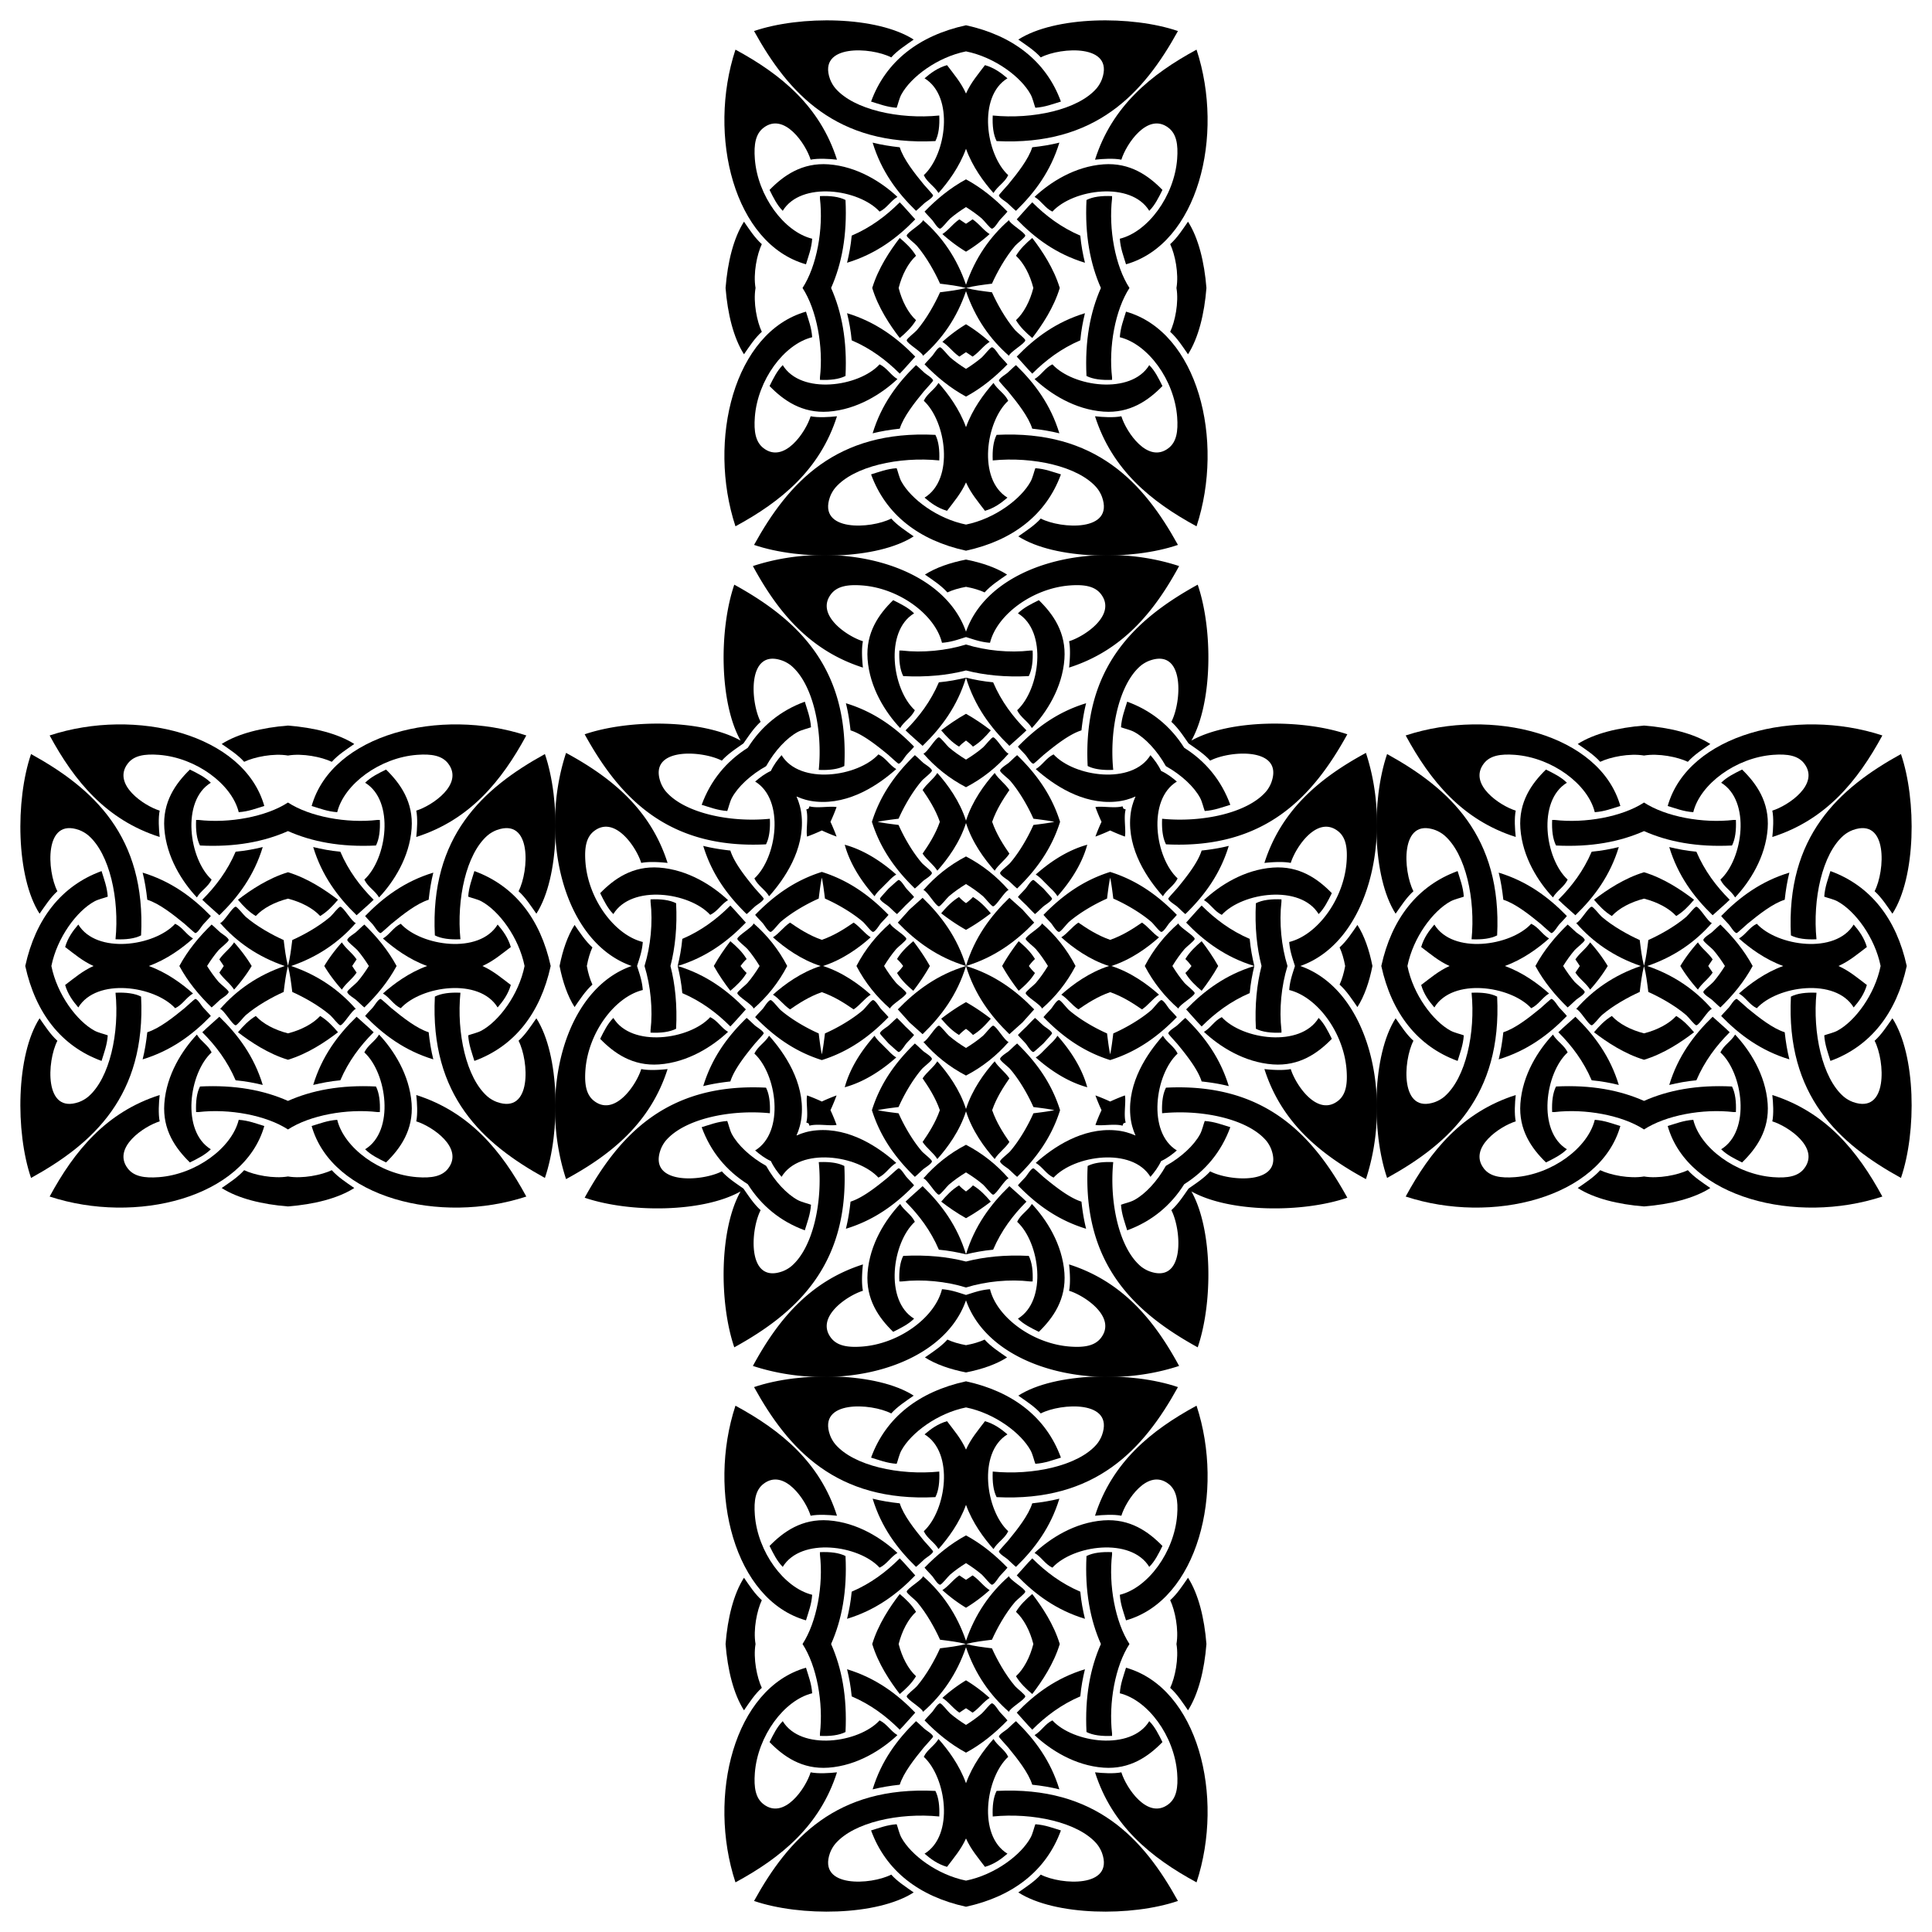
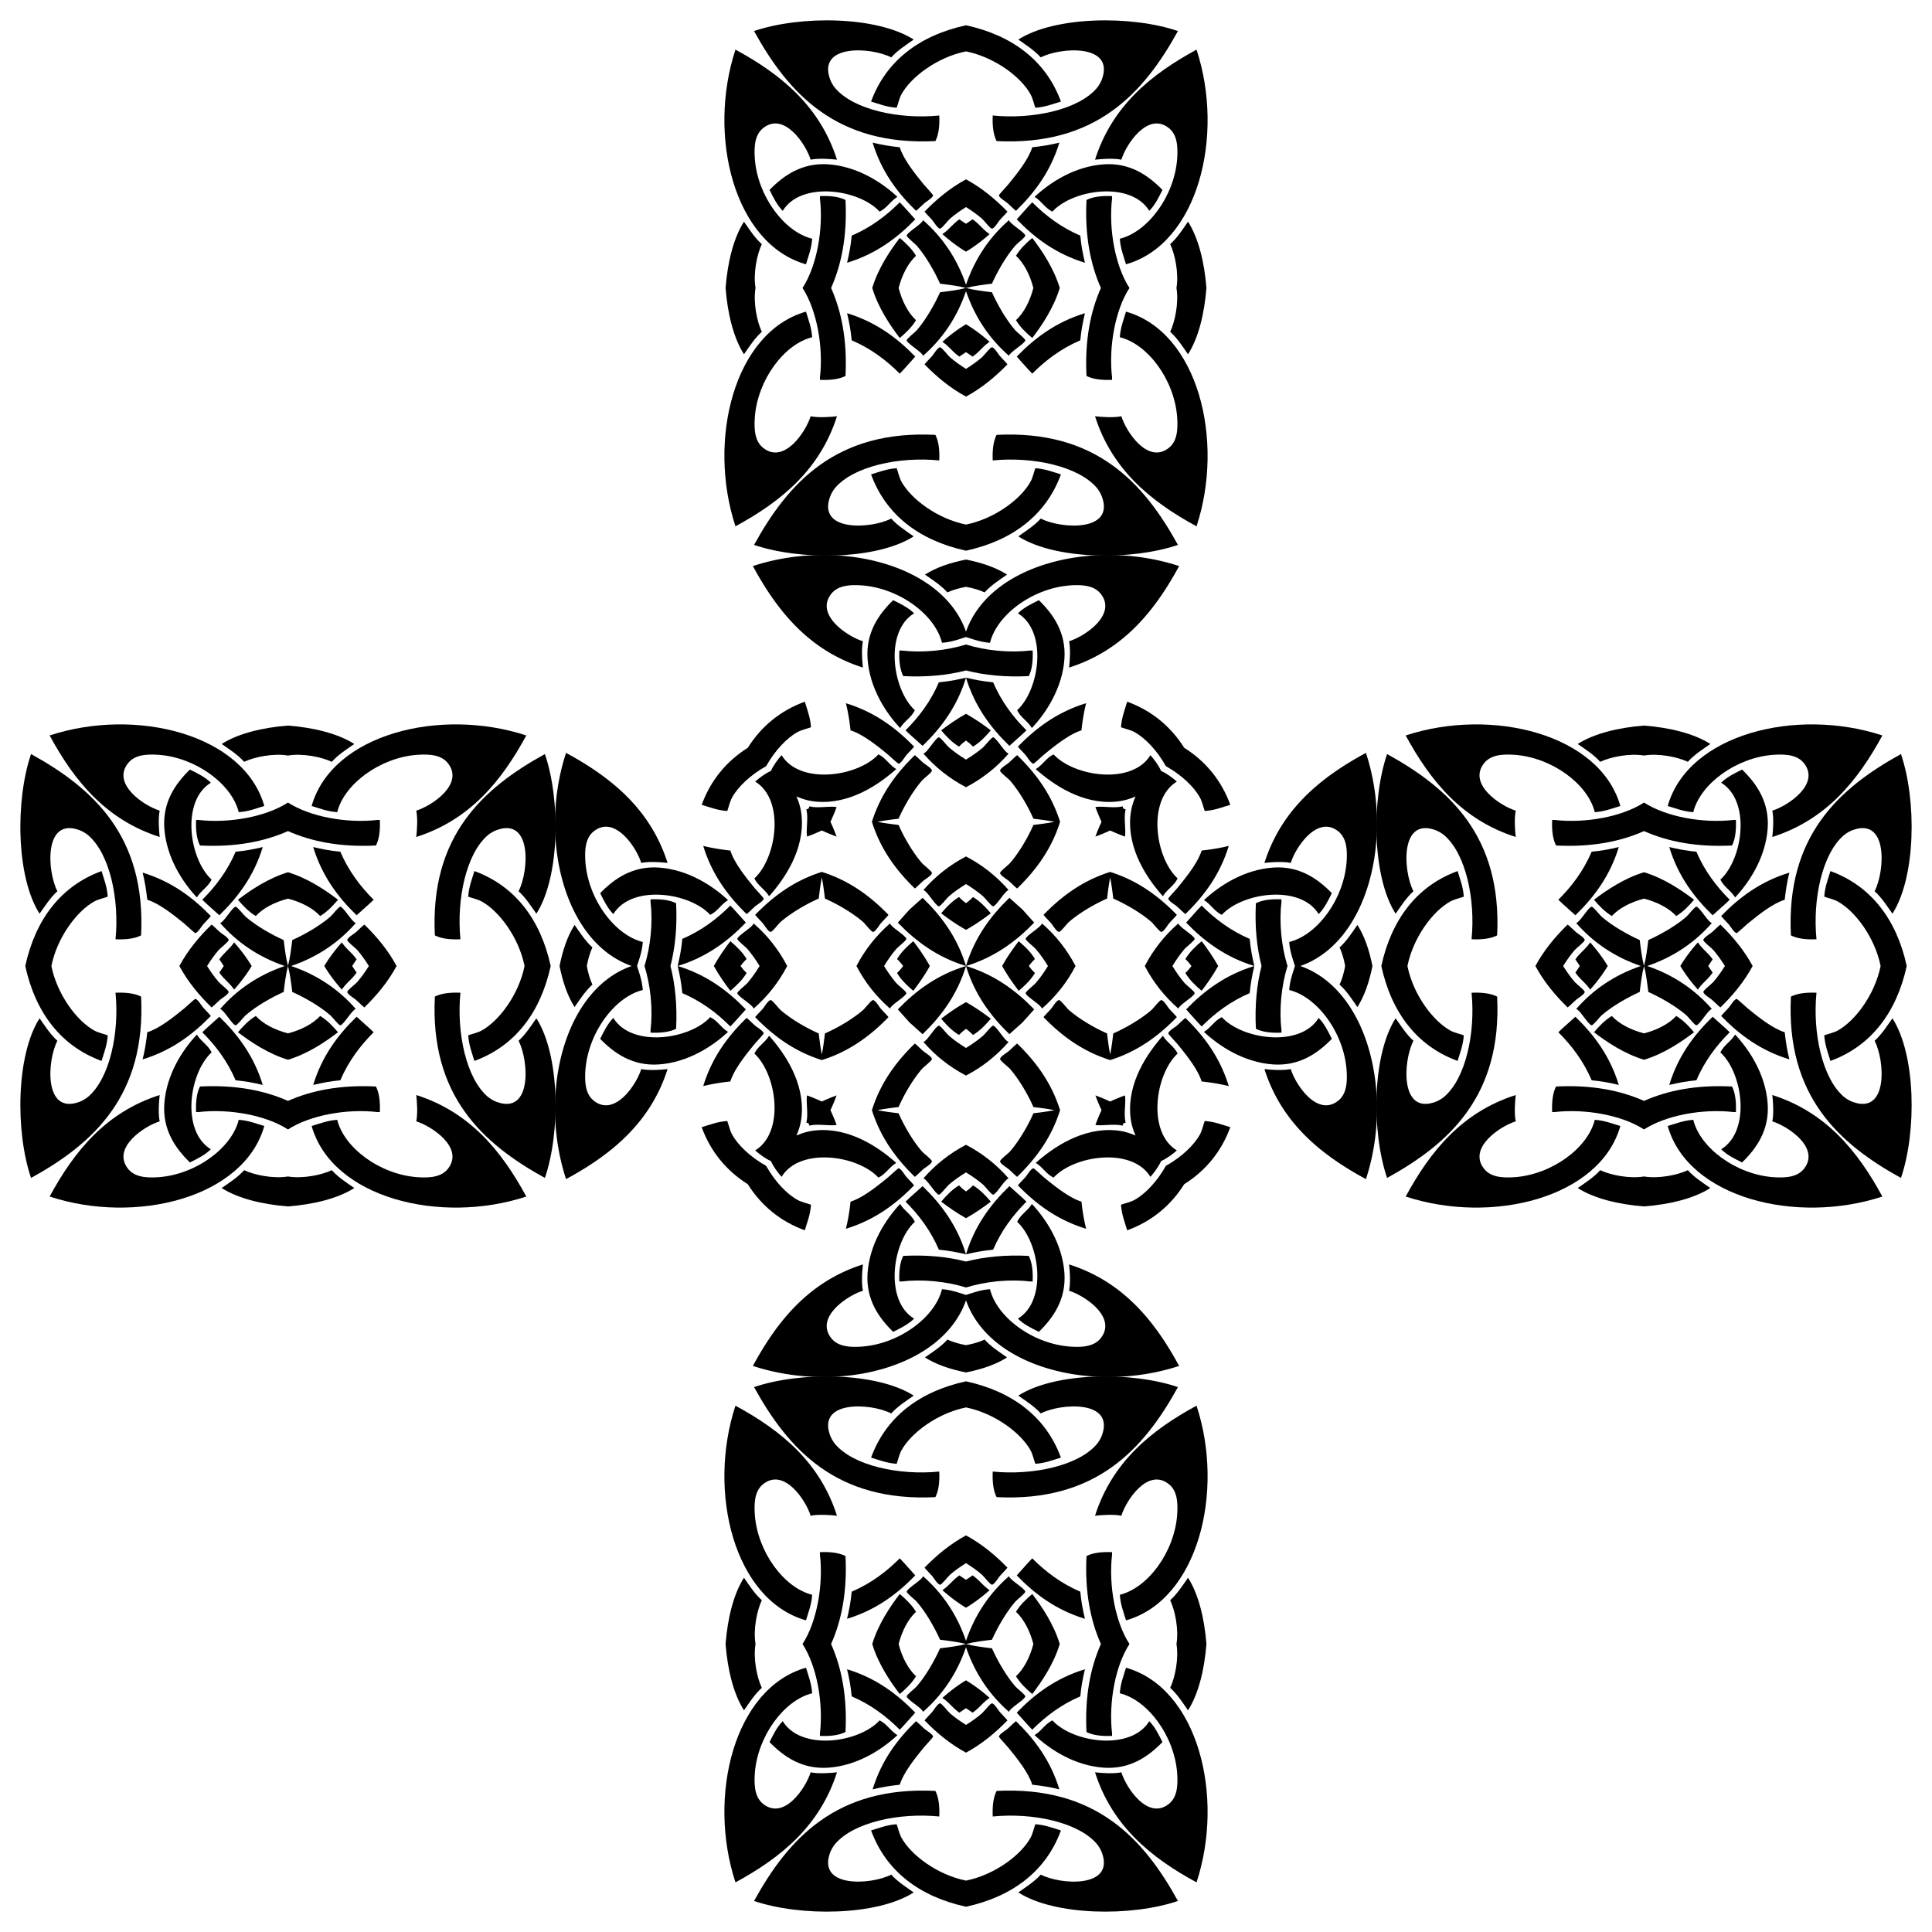
<svg xmlns="http://www.w3.org/2000/svg" viewBox="0 0 1634.451 1634.451">
-   <path d="M940.193 817.225c16.617-5.307 30.736-15.65 40.324-24.257-5.47-3.49-9.019-8.9-14.424-12.458-7.183 4.946-16.276 10.909-26.902 14.584-10.627-3.675-19.72-9.638-26.903-14.584-5.405 3.557-8.953 8.967-14.423 12.458 9.588 8.607 23.706 18.95 40.324 24.257-16.618 5.307-30.736 15.65-40.324 24.258 5.47 3.49 9.018 8.9 14.423 12.457 7.183-4.946 16.276-10.908 26.903-14.584 10.626 3.676 19.72 9.638 26.902 14.584 5.405-3.557 8.954-8.967 14.424-12.457-9.589-8.608-23.707-18.95-40.324-24.258zM817.225 940.193c5.307 16.617 15.65 30.736 24.258 40.324 3.49-5.47 8.9-9.019 12.457-14.424-4.946-7.183-10.908-16.276-14.584-26.902 3.676-10.627 9.638-19.72 14.584-26.903-3.557-5.405-8.967-8.953-12.457-14.423-8.608 9.588-18.95 23.706-24.258 40.324-5.307-16.618-15.65-30.736-24.257-40.324-3.49 5.47-8.9 9.018-12.458 14.423 4.946 7.183 10.909 16.276 14.584 26.903-3.675 10.626-9.638 19.72-14.584 26.902 3.557 5.405 8.967 8.954 12.458 14.424 8.607-9.589 18.95-23.707 24.257-40.324zM694.258 817.225c-16.617 5.307-30.736 15.65-40.324 24.258 5.47 3.49 9.018 8.9 14.424 12.457 7.183-4.946 16.275-10.908 26.902-14.584 10.627 3.676 19.719 9.638 26.902 14.584 5.405-3.557 8.953-8.967 14.424-12.457-9.589-8.608-23.707-18.95-40.325-24.258 16.618-5.307 30.736-15.65 40.325-24.257-5.47-3.49-9.019-8.9-14.424-12.458-7.183 4.946-16.275 10.909-26.903 14.584-10.626-3.675-19.719-9.638-26.901-14.584-5.406 3.557-8.954 8.967-14.424 12.458 9.588 8.607 23.707 18.95 40.324 24.257zM817.225 694.258c-5.307-16.617-15.65-30.736-24.257-40.324-3.49 5.47-8.9 9.018-12.458 14.424 4.946 7.183 10.909 16.275 14.584 26.902-3.675 10.627-9.638 19.719-14.584 26.902 3.557 5.405 8.967 8.953 12.458 14.424 8.607-9.589 18.95-23.707 24.257-40.325 5.307 16.618 15.65 30.736 24.258 40.325 3.49-5.47 8.9-9.019 12.457-14.424-4.946-7.183-10.908-16.275-14.584-26.903 3.676-10.626 9.638-19.719 14.584-26.901-3.557-5.406-8.967-8.954-12.457-14.424-8.608 9.588-18.95 23.707-24.258 40.324z" />
  <path d="M991.831 817.225c3.096-5.056 6.584-10.063 10.32-14.422 1.612-1.88 8.545-7.063 8.525-8.524-.034-2.605-13.324-10.08-13.767-13.11-11.473 10.023-21.065 21.927-28.43 36.056 7.365 14.13 16.957 26.033 28.43 36.057.443-3.03 13.733-10.506 13.767-13.11.02-1.461-6.913-6.645-8.525-8.524-3.736-4.36-7.224-9.367-10.32-14.423zM817.225 991.831c5.056 3.096 10.063 6.584 14.423 10.32 1.879 1.612 7.063 8.545 8.524 8.525 2.604-.034 10.08-13.324 13.11-13.767-10.024-11.473-21.928-21.065-36.057-28.43-14.129 7.365-26.033 16.957-36.056 28.43 3.03.443 10.505 13.733 13.11 13.767 1.46.02 6.645-6.913 8.524-8.525 4.36-3.736 9.366-7.224 14.422-10.32zM642.62 817.225c-3.096 5.056-6.584 10.063-10.32 14.423-1.612 1.879-8.545 7.063-8.525 8.524.034 2.604 13.323 10.08 13.766 13.11 11.474-10.024 21.066-21.928 28.432-36.057-7.366-14.129-16.958-26.033-28.432-36.056-.443 3.03-13.732 10.505-13.766 13.11-.02 1.46 6.913 6.645 8.524 8.524 3.737 4.36 7.225 9.366 10.32 14.422zM817.225 642.62c-5.056-3.096-10.063-6.584-14.422-10.32-1.88-1.612-7.063-8.545-8.524-8.525-2.605.034-10.08 13.323-13.11 13.766 10.023 11.474 21.927 21.066 36.056 28.432 14.13-7.366 26.033-16.958 36.057-28.432-3.03-.443-10.506-13.732-13.11-13.766-1.461-.02-6.645 6.913-8.524 8.524-4.36 3.737-9.367 7.225-14.423 10.32zM909.904 817.225c-7.366-14.129-16.958-26.033-28.432-36.056-.442 3.03-13.733 10.505-13.765 13.11-.02 1.46 6.912 6.645 8.524 8.524 3.736 4.36 7.224 9.366 10.32 14.422-3.096 5.056-6.584 10.063-10.32 14.423-1.612 1.879-8.544 7.063-8.524 8.524.032 2.604 13.323 10.08 13.765 13.11 11.474-10.024 21.066-21.928 28.432-36.057zM817.225 909.904c14.13-7.366 26.033-16.958 36.057-28.432-3.03-.442-10.506-13.733-13.11-13.765-1.461-.02-6.645 6.912-8.524 8.524-4.36 3.736-9.367 7.224-14.423 10.32-5.056-3.096-10.063-6.584-14.422-10.32-1.879-1.612-7.063-8.544-8.524-8.524-2.605.032-10.08 13.323-13.11 13.765 10.023 11.474 21.927 21.066 36.056 28.432zM724.547 817.225c7.366 14.13 16.958 26.033 28.432 36.057.442-3.03 13.733-10.506 13.765-13.11.02-1.461-6.912-6.645-8.524-8.524-3.737-4.36-7.225-9.367-10.32-14.423 3.095-5.056 6.583-10.063 10.32-14.422 1.612-1.879 8.544-7.063 8.524-8.524-.032-2.605-13.323-10.08-13.765-13.11-11.474 10.023-21.066 21.927-28.432 36.056zM817.225 724.547c-14.129 7.366-26.033 16.958-36.056 28.432 3.03.442 10.505 13.733 13.11 13.765 1.46.02 6.645-6.912 8.524-8.524 4.36-3.737 9.366-7.225 14.422-10.32 5.056 3.095 10.063 6.583 14.423 10.32 1.879 1.612 7.063 8.544 8.524 8.524 2.604-.032 10.08-13.323 13.11-13.765-10.024-11.474-21.928-21.066-36.057-28.432zM1115.572 773.3c4.803-4.81 7.963-11.267 11.146-17.701-11.888-12.205-27.518-23.232-49.828-21.636-24.452 1.753-45.324 15.289-58.347 27.536 5.77 3.408 8.85 9.505 15.079 12.457 17.433-19.04 66.444-26.008 81.95-.657zM773.3 518.879c-4.81-4.803-11.267-7.963-17.701-11.146-12.205 11.887-23.232 27.518-21.636 49.828 1.753 24.452 15.289 45.324 27.536 58.347 3.408-5.77 9.505-8.85 12.457-15.079-19.04-17.434-26.008-66.444-.657-81.95zM518.879 861.151c-4.803 4.81-7.963 11.267-11.146 17.7 11.887 12.205 27.518 23.233 49.828 21.637 24.452-1.753 45.324-15.289 58.347-27.536-5.77-3.408-8.85-9.505-15.079-12.458-17.434 19.041-66.444 26.008-81.95.657zM861.151 1115.572c4.81 4.803 11.267 7.963 17.7 11.146 12.205-11.888 23.233-27.518 21.637-49.828-1.753-24.452-15.289-45.324-27.536-58.347-3.408 5.77-9.505 8.85-12.458 15.079 19.041 17.433 26.008 66.444.657 81.95zM1115.572 861.151c4.803 4.81 7.963 11.267 11.146 17.7-11.888 12.205-27.518 23.233-49.828 21.637-24.452-1.753-45.324-15.289-58.347-27.536 5.77-3.408 8.85-9.505 15.079-12.458 17.433 19.041 66.444 26.008 81.95.657zM861.151 518.879c4.81-4.803 11.267-7.963 17.7-11.146 12.205 11.887 23.233 27.518 21.637 49.828-1.753 24.452-15.289 45.324-27.536 58.347-3.408-5.77-9.505-8.85-12.458-15.079 19.041-17.434 26.008-66.444.657-81.95zM518.879 773.3c-4.803-4.81-7.963-11.267-11.146-17.701 11.887-12.205 27.518-23.232 49.828-21.636 24.452 1.753 45.324 15.289 58.347 27.536-5.77 3.408-8.85 9.505-15.079 12.457-17.434-19.04-66.444-26.008-81.95-.657zM773.3 1115.572c-4.81 4.803-11.267 7.963-17.701 11.146-12.205-11.888-23.232-27.518-21.636-49.828 1.753-24.452 15.289-45.324 27.536-58.347 3.408 5.77 9.505 8.85 12.457 15.079-19.04 17.433-26.008 66.444-.657 81.95zM1057.223 794.279c-16.065-6.88-29.18-16.71-40.648-28.19-4.552 4.626-8.697 9.657-13.11 14.421 15.47 16 33.56 29.378 57.69 36.715-1.756-7.202-3.178-14.74-3.932-22.946zM794.279 577.227c-6.88 16.066-16.71 29.18-28.19 40.648 4.626 4.553 9.657 8.697 14.421 13.111 16-15.47 29.378-33.56 36.715-57.691-7.202 1.757-14.74 3.178-22.946 3.933zM577.227 840.172c16.066 6.88 29.18 16.71 40.648 28.19 4.553-4.626 8.697-9.658 13.111-14.421-15.47-16-33.56-29.379-57.691-36.716 1.757 7.203 3.178 14.74 3.933 22.947zM840.172 1057.223c6.88-16.065 16.71-29.18 28.19-40.648-4.626-4.552-9.658-8.697-14.421-13.11-16 15.47-29.379 33.56-36.716 57.69 7.203-1.756 14.74-3.178 22.947-3.932zM1057.223 840.172c-16.065 6.88-29.18 16.71-40.648 28.19-4.552-4.626-8.697-9.658-13.11-14.421 15.47-16 33.56-29.379 57.69-36.716-1.756 7.203-3.178 14.74-3.932 22.947zM840.172 577.227c6.88 16.066 16.71 29.18 28.19 40.648-4.626 4.553-9.658 8.697-14.421 13.111-16-15.47-29.379-33.56-36.716-57.691 7.203 1.757 14.74 3.178 22.947 3.933zM577.227 794.279c16.066-6.88 29.18-16.71 40.648-28.19 4.553 4.626 8.697 9.657 13.111 14.421-15.47 16-33.56 29.378-57.691 36.715 1.757-7.202 3.178-14.74 3.933-22.946zM794.279 1057.223c-6.88-16.065-16.71-29.18-28.19-40.648 4.626-4.552 9.657-8.697 14.421-13.11 16 15.47 29.378 33.56 36.715 57.69-7.202-1.756-14.74-3.178-22.946-3.932z" />
  <path d="M1030.579 817.225c-4.462-7.986-9.502-15.126-14.004-20.978-5.205 4.41-10.149 9.081-13.767 15.08 1.842 1.69 3.57 3.676 5.167 5.898-1.597 2.223-3.325 4.209-5.167 5.899 3.618 5.998 8.562 10.67 13.767 15.08 4.502-5.852 9.542-12.992 14.004-20.979zM817.225 1030.579c7.987-4.462 15.127-9.502 20.978-14.004-4.41-5.205-9.08-10.149-15.08-13.767-1.69 1.842-3.675 3.57-5.898 5.167-2.222-1.597-4.208-3.325-5.898-5.167-5.999 3.618-10.67 8.562-15.08 13.767 5.852 4.502 12.992 9.542 20.978 14.004zM603.872 817.225c4.462 7.987 9.501 15.127 14.003 20.978 5.206-4.41 10.15-9.08 13.767-15.08-1.841-1.69-3.57-3.675-5.167-5.898 1.598-2.222 3.326-4.208 5.167-5.898-3.617-5.999-8.561-10.67-13.767-15.08-4.502 5.852-9.541 12.992-14.003 20.978zM817.225 603.872c-7.986 4.462-15.126 9.501-20.978 14.003 4.41 5.206 9.081 10.15 15.08 13.767 1.69-1.841 3.676-3.57 5.898-5.167 2.223 1.598 4.209 3.326 5.899 5.167 5.998-3.617 10.67-8.561 15.08-13.767-5.852-4.502-12.992-9.541-20.979-14.003zM817.225 817.225c24.133-7.337 42.223-20.715 57.692-36.715-3.362-3.63-6.57-7.414-9.92-11.057-3.642-3.35-7.427-6.557-11.057-9.92-16 15.47-29.378 33.56-36.715 57.692-7.337-24.132-20.715-42.222-36.715-57.691-3.63 3.362-7.414 6.57-11.057 9.92-3.35 3.642-6.557 7.427-9.92 11.056 15.47 16 33.56 29.378 57.692 36.715-24.132 7.337-42.222 20.716-57.691 36.715 3.362 3.63 6.57 7.415 9.92 11.058 3.642 3.35 7.427 6.557 11.056 9.92 16-15.47 29.378-33.56 36.715-57.693 7.337 24.133 20.716 42.223 36.715 57.692 3.63-3.362 7.415-6.57 11.058-9.92 3.35-3.642 6.557-7.427 9.92-11.057-15.47-16-33.56-29.378-57.693-36.715zM1089.204 817.225c-5.22-16.853-7.16-36.846-5.102-54.414v-1.966c-8.684-.38-16.123.483-21.634 3.278-1.005 20.02.774 37.578 4.784 53.102-4.01 15.524-5.789 33.082-4.784 53.102 5.51 2.795 12.95 3.66 21.634 3.278v-1.966c-2.057-17.568-.118-37.56 5.102-54.414zM817.225 1089.204c16.853-5.22 36.846-7.16 54.414-5.102h1.966c.381-8.684-.483-16.123-3.278-21.634-20.02-1.005-37.578.774-53.102 4.784-15.524-4.01-33.081-5.789-53.102-4.784-2.795 5.51-3.659 12.95-3.278 21.634h1.966c17.568-2.057 37.561-.118 54.414 5.102zM545.246 817.225c5.22 16.853 7.16 36.846 5.103 54.414v1.966c8.684.381 16.123-.483 21.633-3.278 1.005-20.02-.774-37.578-4.784-53.102 4.01-15.524 5.79-33.081 4.784-53.102-5.51-2.795-12.949-3.659-21.633-3.278v1.966c2.057 17.568.117 37.561-5.103 54.414zM817.225 545.246c-16.853 5.22-36.846 7.16-54.414 5.103h-1.966c-.38 8.684.483 16.123 3.278 21.633 20.02 1.005 37.578-.774 53.102-4.784 15.524 4.01 33.082 5.79 53.102 4.784 2.795-5.51 3.66-12.949 3.278-21.633h-1.966c-17.568 2.057-37.56.117-54.414-5.103zM1161.063 817.225c-2.656-13.499-6.848-25.588-12.709-34.745-4.659 6.706-9.098 13.63-15.083 19.012 1.903 4.005 3.63 9.63 4.728 15.733-1.098 6.104-2.825 11.728-4.728 15.733 5.986 5.383 10.424 12.307 15.083 19.012 5.861-9.157 10.053-21.246 12.709-34.745zM817.225 1161.063c13.5-2.656 25.588-6.848 34.745-12.709-6.705-4.659-13.629-9.098-19.012-15.083-4.005 1.903-9.629 3.63-15.733 4.728-6.103-1.098-11.728-2.825-15.733-4.728-5.382 5.986-12.306 10.424-19.012 15.083 9.157 5.861 21.246 10.053 34.745 12.709zM473.388 817.225c2.656 13.5 6.847 25.588 12.708 34.745 4.66-6.705 9.098-13.629 15.084-19.012-1.904-4.005-3.63-9.629-4.728-15.733 1.098-6.103 2.824-11.728 4.728-15.733-5.986-5.382-10.425-12.306-15.084-19.012-5.86 9.157-10.052 21.246-12.708 34.745zM817.225 473.388c-13.499 2.656-25.588 6.847-34.745 12.708 6.706 4.66 13.63 9.098 19.012 15.084 4.005-1.904 9.63-3.63 15.733-4.728 6.104 1.098 11.728 2.824 15.733 4.728 5.383-5.986 12.307-10.425 19.012-15.084-9.157-5.86-21.246-10.052-34.745-12.708z" />
  <path d="M1100.05 817.225c57.683-20.158 78.938-109.025 55.514-180.29-38.694 20.967-71.458 47.862-85.884 93.097 6.432-.722 15.964-1.3 22.288 0 4.042-13.169 22.354-40.655 39.995-26.88 6.537 5.104 8.15 13.871 7.21 26.222-2.383 31.408-24.72 61.678-48.513 67.528.55 7.839 2.857 13.921 4.844 20.323-1.987 6.402-4.294 12.485-4.844 20.323 23.794 5.85 46.13 36.121 48.514 67.529.938 12.35-.674 21.118-7.211 26.222-17.64 13.774-35.953-13.712-39.995-26.88-6.324 1.3-15.856.722-22.288 0 14.426 45.235 47.19 72.13 85.884 93.096 23.424-71.264 2.169-160.132-55.514-180.29zM817.225 1100.05c20.158 57.683 109.026 78.938 180.29 55.514-20.966-38.694-47.861-71.458-93.096-85.884.722 6.432 1.3 15.964 0 22.288 13.168 4.042 40.655 22.354 26.88 39.995-5.104 6.537-13.872 8.15-26.222 7.21-31.408-2.383-61.678-24.72-67.529-48.513-7.838.55-13.92 2.857-20.323 4.844-6.402-1.987-12.484-4.294-20.323-4.844-5.85 23.794-36.12 46.13-67.528 48.514-12.35.938-21.118-.674-26.222-7.211-13.775-17.64 13.711-35.953 26.88-39.995-1.3-6.324-.722-15.856 0-22.288-45.235 14.426-72.13 47.19-93.096 85.884 71.264 23.424 160.131 2.169 180.29-55.514zM534.4 817.225c-57.682 20.158-78.938 109.026-55.514 180.29 38.695-20.966 71.459-47.861 85.884-93.096-6.431.722-15.963 1.3-22.288 0-4.042 13.168-22.354 40.655-39.994 26.88-6.537-5.104-8.15-13.872-7.211-26.222 2.383-31.408 24.72-61.678 48.513-67.529-.55-7.838-2.856-13.92-4.843-20.323 1.987-6.402 4.294-12.484 4.843-20.323-23.793-5.85-46.13-36.12-48.513-67.528-.939-12.35.674-21.118 7.21-26.222 17.641-13.775 35.953 13.711 39.995 26.88 6.325-1.3 15.857-.722 22.288 0-14.425-45.235-47.19-72.13-85.884-93.096-23.424 71.264-2.168 160.131 55.514 180.29zM817.225 534.4c-20.158-57.682-109.025-78.938-180.29-55.514 20.967 38.695 47.862 71.459 93.097 85.884-.722-6.431-1.3-15.963 0-22.288-13.169-4.042-40.655-22.354-26.88-39.994 5.104-6.537 13.871-8.15 26.222-7.211 31.408 2.383 61.678 24.72 67.528 48.513 7.839-.55 13.921-2.856 20.323-4.843 6.402 1.987 12.485 4.294 20.323 4.843 5.85-23.793 36.121-46.13 67.529-48.513 12.35-.939 21.118.674 26.222 7.21 13.774 17.641-13.712 35.953-26.88 39.995 1.3 6.325.722 15.857 0 22.288 45.235-14.425 72.13-47.19 93.096-85.884-71.264-23.424-160.132-2.168-180.29 55.514zM996.25 751.009c-1.427 1.745-7.867 8.543-7.867 9.18.01 1.942 5.847 5.347 7.213 6.555 2.955 2.618 4.727 4.587 7.212 6.555 15.96-15.509 29.372-33.564 36.712-57.692-7.157 1.802-14.856 3.065-22.945 3.935-3.172 10.125-12.464 21.885-20.324 31.467zM751.009 638.2c1.745 1.428 8.543 7.868 9.18 7.868 1.942-.01 5.347-5.847 6.555-7.214 2.618-2.954 4.587-4.726 6.555-7.212-15.509-15.959-33.564-29.371-57.692-36.712 1.802 7.158 3.065 14.857 3.935 22.945 10.125 3.172 21.885 12.465 31.467 20.325zM638.2 883.442c1.428-1.745 7.868-8.543 7.868-9.18-.01-1.942-5.847-5.347-7.214-6.556-2.954-2.617-4.726-4.586-7.212-6.555-15.959 15.51-29.371 33.564-36.712 57.693 7.158-1.802 14.857-3.065 22.945-3.936 3.172-10.125 12.465-21.884 20.325-31.466zM883.442 996.25c-1.745-1.427-8.543-7.867-9.18-7.867-1.942.01-5.347 5.847-6.556 7.213-2.617 2.955-4.586 4.727-6.555 7.212 15.51 15.96 33.564 29.372 57.693 36.712-1.802-7.157-3.065-14.856-3.936-22.945-10.125-3.172-21.884-12.464-31.466-20.324zM996.25 883.442c-1.427-1.745-7.867-8.543-7.867-9.18.01-1.942 5.847-5.347 7.213-6.556 2.955-2.617 4.727-4.586 7.212-6.555 15.96 15.51 29.372 33.564 36.712 57.693-7.157-1.802-14.856-3.065-22.945-3.936-3.172-10.125-12.464-21.884-20.324-31.466zM883.442 638.2c-1.745 1.428-8.543 7.868-9.18 7.868-1.942-.01-5.347-5.847-6.556-7.214-2.617-2.954-4.586-4.726-6.555-7.212 15.51-15.959 33.564-29.371 57.693-36.712-1.802 7.158-3.065 14.857-3.936 22.945-10.125 3.172-21.884 12.465-31.466 20.325zM638.2 751.009c1.428 1.745 7.868 8.543 7.868 9.18-.01 1.942-5.847 5.347-7.214 6.555-2.954 2.618-4.726 4.587-7.212 6.555-15.959-15.509-29.371-33.564-36.712-57.692 7.158 1.802 14.857 3.065 22.945 3.935 3.172 10.125 12.465 21.885 20.325 31.467zM751.009 996.25c1.745-1.427 8.543-7.867 9.18-7.867 1.942.01 5.347 5.847 6.555 7.213 2.618 2.955 4.587 4.727 6.555 7.212-15.509 15.96-33.564 29.372-57.692 36.712 1.802-7.157 3.065-14.856 3.935-22.945 10.125-3.172 21.885-12.464 31.467-20.324zM926.712 707.74a158.752 158.752 0 0012.48-5.172 158.667 158.667 0 0012.48 5.173c1.047-5.571-1.238-16.48.656-22.948a49.648 49.648 0 01-1.95-.72 49.648 49.648 0 01-.72-1.95c-6.468 1.893-17.377-.391-22.948.656a158.61 158.61 0 005.172 12.48 157.761 157.761 0 00-5.17 12.481zM926.71 926.712a158.714 158.714 0 005.172 12.48 158.629 158.629 0 00-5.172 12.48c5.571 1.047 16.48-1.238 22.947.656.215-.623.455-1.274.72-1.95a49.648 49.648 0 011.95-.72c-1.893-6.468.392-17.377-.656-22.948a158.629 158.629 0 00-12.48 5.172 157.712 157.712 0 00-12.48-5.17zM707.739 926.71a158.714 158.714 0 00-12.48 5.172 158.61 158.61 0 00-12.48-5.172c-1.047 5.571 1.237 16.48-.656 22.947.622.215 1.274.455 1.95.72.265.677.506 1.328.72 1.95 6.468-1.893 17.377.392 22.947-.656a158.667 158.667 0 00-5.172-12.48 157.787 157.787 0 005.17-12.48zM707.74 707.739a158.752 158.752 0 00-5.172-12.48 158.649 158.649 0 005.173-12.48c-5.571-1.047-16.48 1.237-22.948-.656a49.648 49.648 0 01-.72 1.95c-.676.265-1.328.506-1.95.72 1.893 6.468-.391 17.377.656 22.947a158.649 158.649 0 0012.48-5.172 157.836 157.836 0 0012.481 5.17zM870.406 817.225c1.597-2.222 3.326-4.208 5.167-5.898-3.617-5.999-8.56-10.67-13.767-15.08-4.501 5.852-9.541 12.992-14.003 20.978 4.462 7.987 9.501 15.127 14.003 20.978 5.206-4.41 10.15-9.08 13.767-15.08-1.841-1.69-3.57-3.675-5.167-5.898zM817.225 870.406c2.223 1.597 4.209 3.326 5.899 5.167 5.998-3.617 10.67-8.56 15.08-13.767-5.852-4.501-12.993-9.541-20.979-14.003-7.986 4.462-15.126 9.501-20.978 14.003 4.41 5.206 9.081 10.15 15.08 13.767 1.69-1.841 3.676-3.57 5.898-5.167zM764.044 817.225c-1.597 2.223-3.325 4.209-5.166 5.899 3.617 5.998 8.56 10.67 13.767 15.08 4.501-5.852 9.54-12.993 14.003-20.979-4.462-7.986-9.502-15.126-14.003-20.978-5.207 4.41-10.15 9.081-13.768 15.08 1.842 1.69 3.57 3.676 5.167 5.898zM817.225 764.044c-2.222-1.597-4.208-3.325-5.898-5.166-5.999 3.617-10.67 8.56-15.08 13.767 5.852 4.501 12.992 9.54 20.978 14.003 7.987-4.462 15.127-9.502 20.978-14.003-4.41-5.207-9.08-10.15-15.08-13.768-1.69 1.842-3.675 3.57-5.898 5.167zM882.785 773.956c1.983 2.475 3.808 4.093 6.555 7.213 1.078 1.218 4.57 7.185 6.558 7.21 1.478.019 6.613-6.883 8.522-8.521 9.663-8.285 22.633-15.502 32.125-19.669.762-6.023 1.475-12.095 2.646-17.705 1.17 5.61 1.884 11.682 2.647 17.705 9.49 4.167 22.46 11.384 32.124 19.669 1.91 1.638 7.043 8.54 8.522 8.521 1.987-.025 5.48-5.992 6.557-7.21 2.748-3.12 4.573-4.738 6.555-7.213-15.244-15.665-32.886-28.93-56.405-36.317-23.52 7.388-41.161 20.652-56.406 36.317zM773.956 751.665c2.475-1.982 4.093-3.807 7.213-6.555 1.218-1.078 7.185-4.57 7.21-6.557.019-1.478-6.883-6.613-8.521-8.522-8.285-9.663-15.502-22.633-19.669-32.125-6.023-.763-12.095-1.475-17.705-2.647 5.61-1.17 11.682-1.883 17.705-2.646 4.167-9.49 11.384-22.461 19.669-32.124 1.638-1.91 8.54-7.044 8.521-8.522-.025-1.987-5.992-5.48-7.21-6.557-3.12-2.748-4.738-4.573-7.213-6.556-15.665 15.245-28.93 32.886-36.317 56.405 7.388 23.52 20.652 41.162 36.317 56.406zM751.665 860.494c-1.982-2.475-3.807-4.093-6.555-7.212-1.078-1.218-4.57-7.186-6.557-7.21-1.478-.02-6.613 6.883-8.522 8.52-9.663 8.286-22.633 15.503-32.125 19.67-.763 6.023-1.475 12.094-2.647 17.704-1.17-5.61-1.883-11.681-2.646-17.704-9.49-4.167-22.461-11.384-32.124-19.67-1.91-1.637-7.044-8.54-8.522-8.52-1.987.025-5.48 5.992-6.557 7.21-2.748 3.12-4.573 4.737-6.556 7.212 15.245 15.666 32.886 28.93 56.405 36.318 23.52-7.388 41.162-20.652 56.406-36.318zM860.494 882.785c-2.475 1.983-4.093 3.808-7.212 6.555-1.218 1.078-7.186 4.57-7.21 6.558-.02 1.478 6.883 6.613 8.52 8.522 8.286 9.663 15.503 22.633 19.67 32.125 6.023.762 12.094 1.475 17.704 2.646-5.61 1.17-11.681 1.884-17.704 2.647-4.167 9.49-11.384 22.46-19.67 32.124-1.637 1.91-8.54 7.043-8.52 8.522.025 1.987 5.992 5.48 7.21 6.557 3.12 2.748 4.737 4.573 7.212 6.555 15.666-15.244 28.93-32.886 36.318-56.405-7.388-23.52-20.652-41.161-36.318-56.406zM882.785 860.494c1.983-2.475 3.808-4.093 6.555-7.212 1.078-1.218 4.57-7.186 6.558-7.21 1.478-.02 6.613 6.883 8.522 8.52 9.663 8.286 22.633 15.503 32.125 19.67.762 6.023 1.475 12.094 2.646 17.704 1.17-5.61 1.884-11.681 2.647-17.704 9.49-4.167 22.46-11.384 32.124-19.67 1.91-1.637 7.043-8.54 8.522-8.52 1.987.025 5.48 5.992 6.557 7.21 2.748 3.12 4.573 4.737 6.555 7.212-15.244 15.666-32.886 28.93-56.405 36.318-23.52-7.388-41.161-20.652-56.406-36.318zM860.494 751.665c-2.475-1.982-4.093-3.807-7.212-6.555-1.218-1.078-7.186-4.57-7.21-6.557-.02-1.478 6.883-6.613 8.52-8.522 8.286-9.663 15.503-22.633 19.67-32.125 6.023-.763 12.094-1.475 17.704-2.647-5.61-1.17-11.681-1.883-17.704-2.646-4.167-9.49-11.384-22.461-19.67-32.124-1.637-1.91-8.54-7.044-8.52-8.522.025-1.987 5.992-5.48 7.21-6.557 3.12-2.748 4.737-4.573 7.212-6.556 15.666 15.245 28.93 32.886 36.318 56.405-7.388 23.52-20.652 41.162-36.318 56.406zM751.665 773.956c-1.982 2.475-3.807 4.093-6.555 7.213-1.078 1.218-4.57 7.185-6.557 7.21-1.478.019-6.613-6.883-8.522-8.521-9.663-8.285-22.633-15.502-32.125-19.669-.763-6.023-1.475-12.095-2.647-17.705-1.17 5.61-1.883 11.682-2.646 17.705-9.49 4.167-22.461 11.384-32.124 19.669-1.91 1.638-7.044 8.54-8.522 8.521-1.987-.025-5.48-5.992-6.557-7.21-2.748-3.12-4.573-4.738-6.556-7.213 15.245-15.665 32.886-28.93 56.405-36.317 23.52 7.388 41.162 20.652 56.406 36.317zM773.956 882.785c2.475 1.983 4.093 3.808 7.213 6.555 1.218 1.078 7.185 4.57 7.21 6.558.019 1.478-6.883 6.613-8.521 8.522-8.285 9.663-15.502 22.633-19.669 32.125-6.023.762-12.095 1.475-17.705 2.646 5.61 1.17 11.682 1.884 17.705 2.647 4.167 9.49 11.384 22.46 19.669 32.124 1.638 1.91 8.54 7.043 8.521 8.522-.025 1.987-5.992 5.48-7.21 6.557-3.12 2.748-4.738 4.573-7.213 6.555-15.665-15.244-28.93-32.886-36.317-56.405 7.388-23.52 20.652-41.161 36.317-56.406z" />
  <path d="M960.652 673.798c-2.233 4.954-3.831 10.457-4.392 16.896-2.46 28.227 14.514 52.908 27.537 67.528 3.404-5.774 9.504-8.852 12.454-15.079-18.964-17.472-26.046-66.439-.655-81.95-4.003-3.442-8.232-6.66-13.322-9.016-2.356-5.09-5.575-9.319-9.016-13.322-15.511 25.391-64.478 18.309-81.95-.655-6.228 2.95-9.305 9.05-15.08 12.454 14.62 13.023 39.301 29.997 67.528 27.537 6.44-.561 11.942-2.16 16.896-4.393zM960.652 960.652c-4.954-2.233-10.457-3.831-16.896-4.392-28.227-2.46-52.907 14.514-67.528 27.537 5.775 3.404 8.852 9.504 15.08 12.454 17.472-18.964 66.439-26.046 81.95-.655 3.441-4.003 6.66-8.232 9.016-13.322 5.09-2.356 9.319-5.575 13.322-9.016-25.391-15.511-18.31-64.478.655-81.95-2.95-6.228-9.05-9.305-12.454-15.08-13.023 14.62-29.998 39.301-27.537 67.528.56 6.44 2.16 11.942 4.392 16.896zM673.798 960.652c2.233-4.954 3.832-10.457 4.393-16.896 2.46-28.227-14.515-52.907-27.537-67.528-3.404 5.775-9.504 8.852-12.454 15.08 18.964 17.472 26.046 66.439.654 81.95 4.004 3.441 8.232 6.66 13.323 9.016 2.356 5.09 5.574 9.319 9.015 13.322 15.512-25.391 64.479-18.31 81.95.655 6.228-2.95 9.306-9.05 15.08-12.454-14.62-13.023-39.3-29.998-67.528-27.537-6.439.56-11.942 2.16-16.895 4.392zM673.798 673.798c4.954 2.233 10.457 3.832 16.896 4.393 28.227 2.46 52.908-14.515 67.528-27.537-5.774-3.404-8.852-9.504-15.079-12.454-17.472 18.964-66.439 26.046-81.95.654-3.442 4.004-6.66 8.232-9.016 13.323-5.09 2.356-9.319 5.574-13.322 9.015 25.391 15.512 18.309 64.479-.655 81.95 2.95 6.228 9.05 9.306 12.454 15.08 13.023-14.62 29.997-39.3 27.537-67.528-.561-6.439-2.16-11.942-4.393-16.895z" />
  <path d="M986.301 648.15c13.221 7.408 23.906 17.458 28.962 26.81 1.777 3.289 2.925 8.632 3.936 11.145 8.374-.587 14.742-3.178 21.634-5.245-7.544-20.657-20.843-36.797-39.002-48.24-11.444-18.16-27.584-31.458-48.24-39.003-2.068 6.893-4.658 13.26-5.245 21.635 2.512 1.01 7.856 2.159 11.145 3.936 9.351 5.055 19.402 15.74 26.81 28.961zM986.301 986.301c-7.408 13.221-17.459 23.906-26.81 28.962-3.29 1.777-8.633 2.925-11.145 3.936.587 8.374 3.177 14.742 5.244 21.634 20.657-7.544 36.797-20.843 48.24-39.002 18.16-11.444 31.459-27.584 39.003-48.24-6.892-2.068-13.26-4.658-21.634-5.245-1.011 2.512-2.16 7.856-3.936 11.145-5.056 9.351-15.74 19.402-28.962 26.81zM648.15 986.301c-13.222-7.408-23.907-17.459-28.962-26.81-1.777-3.29-2.925-8.633-3.936-11.145-8.374.587-14.742 3.177-21.635 5.244 7.545 20.657 20.843 36.797 39.003 48.24 11.443 18.16 27.583 31.459 48.24 39.003 2.067-6.892 4.658-13.26 5.245-21.634-2.513-1.011-7.856-2.16-11.145-3.936-9.352-5.056-19.402-15.74-26.81-28.962zM648.15 648.15c7.408-13.222 17.458-23.907 26.81-28.962 3.289-1.777 8.632-2.925 11.145-3.936-.587-8.374-3.178-14.742-5.245-21.635-20.657 7.545-36.797 20.843-48.24 39.003-18.16 11.443-31.458 27.583-39.003 48.24 6.893 2.067 13.26 4.658 21.635 5.245 1.01-2.513 2.159-7.856 3.936-11.145 5.055-9.352 15.74-19.402 28.961-26.81z" />
-   <path d="M1005.515 628.935c6.427 4.518 13.085 8.801 18.27 14.555 17.144-8.825 62.484-11.436 51.795 18.359-.886 2.463-2.597 5.565-4.59 7.868-15.655 18.085-54.022 26.326-87.849 22.944-.382 8.686.481 16.126 3.275 21.634 83.807 4.227 124.37-40.383 153.413-93.094-37.848-12.908-99.748-12.71-131.902 5.322 18.032-32.153 18.23-94.053 5.323-131.902-52.71 29.044-97.321 69.607-93.095 153.413 5.508 2.794 12.95 3.658 21.635 3.275-3.382-33.827 4.858-72.194 22.944-87.848 2.303-1.993 5.404-3.705 7.868-4.59 29.794-10.69 27.184 34.65 18.359 51.794 5.754 5.186 10.036 11.844 14.554 18.27zM1005.515 1005.515c-4.517 6.427-8.8 13.085-14.554 18.27 8.825 17.144 11.435 62.484-18.359 51.795-2.464-.886-5.565-2.597-7.868-4.59-18.086-15.655-26.326-54.022-22.944-87.849-8.686-.382-16.127.481-21.635 3.275-4.226 83.807 40.384 124.37 93.095 153.413 12.908-37.848 12.71-99.748-5.322-131.902 32.153 18.032 94.053 18.23 131.901 5.323-29.043-52.71-69.606-97.321-153.412-93.095-2.795 5.508-3.658 12.95-3.276 21.635 33.827-3.382 72.195 4.858 87.848 22.944 1.993 2.303 3.705 5.404 4.59 7.868 10.69 29.794-34.65 27.184-51.794 18.359-5.185 5.754-11.843 10.036-18.27 14.554zM628.935 1005.515c-6.426-4.517-13.084-8.8-18.27-14.554-17.143 8.825-62.483 11.435-51.794-18.359.885-2.464 2.597-5.565 4.59-7.868 15.654-18.086 54.021-26.326 87.848-22.944.383-8.686-.48-16.127-3.275-21.635-83.806-4.226-124.369 40.384-153.413 93.095 37.85 12.908 99.749 12.71 131.902-5.322-18.032 32.153-18.23 94.053-5.322 131.901 52.71-29.043 97.32-69.606 93.094-153.412-5.508-2.795-12.949-3.658-21.634-3.276 3.382 33.827-4.859 72.195-22.944 87.848-2.303 1.993-5.405 3.705-7.868 4.59-29.795 10.69-27.184-34.65-18.359-51.794-5.754-5.185-10.037-11.843-14.555-18.27zM628.935 628.935c4.518-6.426 8.801-13.084 14.555-18.27-8.825-17.143-11.436-62.483 18.359-51.794 2.463.885 5.565 2.597 7.868 4.59 18.085 15.654 26.326 54.021 22.944 87.848 8.686.383 16.126-.48 21.634-3.275 4.227-83.806-40.383-124.369-93.094-153.413-12.908 37.85-12.71 99.749 5.322 131.902-32.153-18.032-94.053-18.23-131.902-5.322 29.044 52.71 69.607 97.32 153.413 93.094 2.794-5.508 3.658-12.949 3.275-21.634-33.827 3.382-72.194-4.859-87.848-22.944-1.993-2.303-3.705-5.405-4.59-7.868-10.69-29.795 34.65-27.184 51.794-18.359 5.186-5.754 11.844-10.037 18.27-14.555zM868.45 766c2.307 2.501 4.685 4.93 7.123 7.3 2.486-1.97 4.258-3.938 7.213-6.556 1.365-1.208 7.204-4.613 7.213-6.555 0-.57-5.155-6.072-7.264-8.474-2.402-2.109-7.903-7.263-8.474-7.263-1.941.009-5.346 5.847-6.555 7.213-2.617 2.955-4.586 4.727-6.555 7.212a186.48 186.48 0 007.3 7.124zM868.45 868.45c-2.5 2.307-4.93 4.685-7.299 7.123 1.969 2.486 3.938 4.258 6.555 7.213 1.21 1.365 4.614 7.204 6.555 7.213.57 0 6.072-5.155 8.474-7.264 2.11-2.402 7.264-7.903 7.264-8.474-.01-1.941-5.848-5.346-7.213-6.555-2.955-2.617-4.727-4.586-7.213-6.555a186.408 186.408 0 00-7.123 7.3zM766 868.45c-2.306-2.5-4.685-4.93-7.123-7.299-2.485 1.969-4.257 3.938-7.212 6.555-1.366 1.21-7.204 4.614-7.213 6.555 0 .57 5.154 6.072 7.263 8.474 2.402 2.11 7.904 7.264 8.474 7.264 1.942-.01 5.347-5.848 6.555-7.213 2.618-2.955 4.587-4.727 6.555-7.213a186.548 186.548 0 00-7.298-7.123zM766 766c2.501-2.306 4.93-4.685 7.3-7.123-1.97-2.485-3.938-4.257-6.556-7.212-1.208-1.366-4.613-7.204-6.555-7.213-.57 0-6.072 5.154-8.474 7.263-2.109 2.402-7.263 7.904-7.263 8.474.009 1.942 5.847 5.347 7.213 6.555 2.955 2.618 4.727 4.587 7.212 6.555a186.62 186.62 0 007.124-7.298zM885.914 748.537c2.934 3.184 6.403 5.835 8.671 9.685 9.171-10.296 20.303-25.581 25.225-43.581-18 4.922-33.286 16.053-43.582 25.224 3.85 2.269 6.501 5.737 9.686 8.672zM885.914 885.914c-3.185 2.934-5.836 6.403-9.686 8.671 10.297 9.171 25.582 20.303 43.582 25.225-4.922-18-16.053-33.286-25.225-43.582-2.268 3.85-5.737 6.501-8.67 9.686zM748.537 885.914c-2.935-3.185-6.403-5.836-8.672-9.686-9.17 10.297-20.302 25.582-25.224 43.582 18-4.922 33.285-16.053 43.581-25.225-3.85-2.268-6.5-5.737-9.685-8.67zM748.537 748.537c3.184-2.935 5.835-6.403 9.685-8.672-10.296-9.17-25.581-20.302-43.581-25.224 4.922 18 16.053 33.285 25.224 43.581 2.269-3.85 5.737-6.5 8.672-9.685z" />
  <g>
    <path d="M1445.147 817.225a240.312 240.312 0 013.735-5.564c-3.557-5.405-8.967-8.952-12.458-14.423-4.815 5.364-10.172 12.144-14.888 19.987 4.715 7.843 10.073 14.624 14.888 19.988 3.49-5.47 8.9-9.019 12.458-14.424-1.2-1.744-2.462-3.6-3.735-5.564zM817.225 1445.147a240.325 240.325 0 015.564 3.735c5.405-3.557 8.953-8.967 14.423-12.458-5.363-4.815-12.144-10.172-19.987-14.888-7.843 4.715-14.623 10.073-19.987 14.888 5.47 3.49 9.018 8.9 14.423 12.458 1.744-1.2 3.6-2.462 5.564-3.735zM189.303 817.225a240.646 240.646 0 01-3.734 5.564c3.557 5.405 8.967 8.953 12.458 14.423 4.814-5.363 10.172-12.144 14.888-19.987-4.716-7.843-10.074-14.623-14.888-19.987-3.491 5.47-8.901 9.018-12.458 14.423 1.2 1.744 2.461 3.6 3.734 5.564zM817.225 189.303a240.633 240.633 0 01-5.564-3.734c-5.405 3.557-8.952 8.967-14.423 12.458 5.364 4.814 12.144 10.172 19.987 14.888 7.843-4.716 14.624-10.074 19.988-14.888-5.47-3.491-9.019-8.901-14.424-12.458-1.744 1.2-3.6 2.461-5.564 3.734zM1360.12 817.225c-4.716-7.843-10.074-14.623-14.889-19.987-3.49 5.47-8.9 9.018-12.459 14.423 1.201 1.744 2.462 3.6 3.736 5.564a239.315 239.315 0 01-3.736 5.564c3.558 5.405 8.969 8.953 12.46 14.423 4.814-5.363 10.172-12.144 14.888-19.987zM817.225 1360.12c7.843-4.716 14.624-10.074 19.987-14.889-5.47-3.49-9.018-8.9-14.423-12.459a239.633 239.633 0 01-5.564 3.736 239.302 239.302 0 01-5.564-3.736c-5.405 3.558-8.952 8.969-14.423 12.46 5.364 4.814 12.144 10.172 19.987 14.888zM274.331 817.225c4.716 7.843 10.074 14.624 14.888 19.987 3.491-5.47 8.901-9.018 12.46-14.423a239.64 239.64 0 01-3.736-5.564 239.627 239.627 0 013.735-5.564c-3.558-5.405-8.968-8.952-12.459-14.423-4.814 5.364-10.172 12.144-14.888 19.987zM817.225 274.331c-7.843 4.716-14.623 10.074-19.987 14.888 5.47 3.491 9.018 8.901 14.423 12.46a239.84 239.84 0 015.564-3.736 239.64 239.64 0 015.564 3.735c5.405-3.558 8.953-8.968 14.423-12.459-5.363-4.814-12.144-10.172-19.987-14.888z" />
    <path d="M1393.542 817.225c22.623-7.729 40.527-20.178 54.681-36.38-3.03-.442-10.505-13.733-13.11-13.765-1.46-.02-6.645 6.912-8.524 8.524-9.7 8.314-22.607 15.397-32.123 19.667-.957 7.551-1.834 15.184-3.638 21.885-1.805-6.701-2.682-14.334-3.638-21.885-9.517-4.27-22.425-11.352-32.124-19.667-1.879-1.612-7.063-8.544-8.524-8.524-2.605.032-10.08 13.323-13.111 13.765 14.155 16.202 32.06 28.652 54.683 36.38-22.624 7.73-40.528 20.178-54.683 36.38 3.03.443 10.506 13.734 13.11 13.766 1.462.02 6.646-6.912 8.525-8.524 9.7-8.315 22.607-15.397 32.124-19.667.956-7.551 1.833-15.184 3.638-21.885 1.804 6.7 2.68 14.334 3.638 21.885 9.516 4.27 22.424 11.352 32.123 19.667 1.88 1.612 7.064 8.544 8.524 8.524 2.605-.032 10.08-13.323 13.11-13.765-14.153-16.203-32.058-28.652-54.681-36.38zM817.225 1393.542c7.73 22.623 20.178 40.527 36.38 54.681.443-3.03 13.733-10.505 13.766-13.11.02-1.46-6.912-6.645-8.524-8.524-8.315-9.7-15.397-22.607-19.667-32.123-7.551-.957-15.184-1.834-21.885-3.638 6.7-1.805 14.334-2.682 21.885-3.638 4.27-9.517 11.352-22.425 19.667-32.124 1.612-1.879 8.544-7.063 8.524-8.524-.033-2.605-13.323-10.08-13.766-13.111-16.202 14.155-28.65 32.06-36.38 54.683-7.729-22.624-20.178-40.528-36.38-54.683-.442 3.03-13.733 10.506-13.765 13.11-.02 1.462 6.912 6.646 8.524 8.525 8.314 9.7 15.397 22.607 19.667 32.124 7.551.956 15.184 1.833 21.885 3.638-6.701 1.804-14.334 2.68-21.885 3.638-4.27 9.516-11.352 22.424-19.667 32.123-1.612 1.88-8.544 7.064-8.524 8.524.032 2.605 13.323 10.08 13.765 13.11 16.202-14.153 28.651-32.058 36.38-54.681zM240.909 817.225c-22.624 7.73-40.528 20.178-54.682 36.38 3.03.443 10.506 13.733 13.11 13.766 1.461.02 6.645-6.912 8.524-8.524 9.7-8.315 22.607-15.397 32.124-19.667.957-7.551 1.833-15.184 3.638-21.885 1.805 6.7 2.681 14.334 3.638 21.885 9.516 4.27 22.424 11.352 32.124 19.667 1.879 1.612 7.063 8.544 8.524 8.524 2.605-.033 10.08-13.323 13.11-13.766-14.154-16.202-32.058-28.65-54.682-36.38 22.624-7.729 40.528-20.178 54.683-36.38-3.031-.442-10.506-13.733-13.11-13.765-1.462-.02-6.646 6.912-8.525 8.524-9.7 8.314-22.608 15.397-32.124 19.667-.957 7.551-1.833 15.184-3.638 21.885-1.805-6.701-2.68-14.334-3.638-21.885-9.517-4.27-22.424-11.352-32.124-19.667-1.879-1.612-7.063-8.544-8.524-8.524-2.604.032-10.08 13.323-13.11 13.765 14.154 16.202 32.058 28.651 54.682 36.38zM817.225 240.909c-7.729-22.624-20.178-40.528-36.38-54.682-.442 3.03-13.733 10.506-13.765 13.11-.02 1.461 6.912 6.645 8.524 8.524 8.314 9.7 15.397 22.607 19.667 32.124 7.551.957 15.184 1.833 21.885 3.638-6.701 1.805-14.334 2.681-21.885 3.638-4.27 9.516-11.352 22.424-19.667 32.124-1.612 1.879-8.544 7.063-8.524 8.524.032 2.605 13.323 10.08 13.765 13.11 16.202-14.154 28.652-32.058 36.38-54.682 7.73 22.624 20.178 40.528 36.38 54.683.443-3.031 13.734-10.506 13.766-13.11.02-1.462-6.912-6.646-8.524-8.525-8.315-9.7-15.397-22.608-19.667-32.124-7.551-.957-15.184-1.833-21.885-3.638 6.7-1.805 14.334-2.68 21.885-3.638 4.27-9.517 11.352-22.424 19.667-32.124 1.612-1.879 8.544-7.063 8.524-8.524-.032-2.604-13.323-10.08-13.765-13.11-16.203 14.154-28.652 32.058-36.38 54.682zM1346.542 720.532c-6.88 16.064-16.71 29.18-28.19 40.647 4.625 4.552 9.658 8.698 14.42 13.111 16-15.469 29.38-33.559 36.716-57.692-7.202 1.758-14.74 3.18-22.947 3.934zM720.532 287.91c16.064 6.879 29.18 16.71 40.647 28.188 4.552-4.625 8.698-9.658 13.111-14.42-15.469-16-33.559-29.38-57.692-36.716 1.758 7.203 3.18 14.74 3.934 22.947zM287.91 913.919c6.879-16.065 16.71-29.18 28.188-40.647-4.625-4.553-9.658-8.698-14.42-13.112-16 15.47-29.38 33.56-36.716 57.692 7.203-1.758 14.74-3.18 22.947-3.933zM913.919 1346.542c-16.065-6.88-29.18-16.71-40.647-28.19-4.553 4.625-8.698 9.658-13.112 14.42 15.47 16 33.56 29.38 57.692 36.716-1.758-7.202-3.18-14.74-3.933-22.947zM1346.542 913.919c-6.88-16.065-16.71-29.18-28.19-40.647 4.625-4.553 9.658-8.698 14.42-13.112 16 15.47 29.38 33.56 36.716 57.692-7.202-1.758-14.74-3.18-22.947-3.933zM913.919 287.91c-16.065 6.879-29.18 16.71-40.647 28.188-4.553-4.625-8.698-9.658-13.112-14.42 15.47-16 33.56-29.38 57.692-36.716-1.758 7.203-3.18 14.74-3.933 22.947zM287.91 720.532c6.879 16.064 16.71 29.18 28.188 40.647-4.625 4.552-9.658 8.698-14.42 13.111-16-15.469-29.38-33.559-36.716-57.692 7.203 1.758 14.74 3.18 22.947 3.934zM720.532 1346.542c16.064-6.88 29.18-16.71 40.647-28.19 4.552 4.625 8.698 9.658 13.111 14.42-15.469 16-33.559 29.38-57.692 36.716 1.758-7.202 3.18-14.74 3.934-22.947zM1448.882 774.29c4.764-4.413 9.795-8.559 14.421-13.11-11.479-11.468-21.31-24.583-28.19-40.648-8.206-.754-15.743-2.176-22.946-3.933 7.337 24.132 20.715 42.222 36.715 57.691zM774.29 185.569c-4.413-4.764-8.559-9.796-13.11-14.422-11.468 11.48-24.583 21.311-40.648 28.19-.754 8.207-2.176 15.744-3.933 22.947 24.132-7.337 42.222-20.716 57.691-36.715zM185.569 860.16c-4.764 4.414-9.796 8.56-14.422 13.112 11.48 11.466 21.311 24.582 28.19 40.647 8.207.754 15.744 2.175 22.947 3.933-7.337-24.132-20.716-42.222-36.715-57.692zM860.16 1448.882c4.414 4.764 8.56 9.795 13.112 14.421 11.466-11.479 24.582-21.31 40.647-28.19.754-8.206 2.175-15.743 3.933-22.946-24.132 7.337-42.222 20.715-57.692 36.715zM1448.882 860.16c4.764 4.414 9.795 8.56 14.421 13.112-11.479 11.466-21.31 24.582-28.19 40.647-8.206.754-15.743 2.175-22.946 3.933 7.337-24.132 20.715-42.222 36.715-57.692zM860.16 185.569c4.414-4.764 8.56-9.796 13.112-14.422 11.466 11.48 24.582 21.311 40.647 28.19.754 8.207 2.175 15.744 3.933 22.947-24.132-7.337-42.222-20.716-57.692-36.715zM185.569 774.29c-4.764-4.413-9.796-8.559-14.422-13.11 11.48-11.468 21.311-24.583 28.19-40.648 8.207-.754 15.744-2.176 22.947-3.933-7.337 24.132-20.716 42.222-36.715 57.691zM774.29 1448.882c-4.413 4.764-8.559 9.795-13.11 14.421-11.468-11.479-24.583-21.31-40.648-28.19-.754-8.206-2.176-15.743-3.933-22.946 24.132 7.337 42.222 20.715 57.691 36.715z" />
    <path d="M1322.388 817.225c2.957-4.726 6.25-9.37 9.733-13.432 1.637-1.909 8.54-7.044 8.52-8.522-.024-1.988-5.99-5.48-7.21-6.558-3.118-2.747-4.736-4.572-7.212-6.554-10.534 10.251-19.984 21.587-27.29 35.066 7.306 13.48 16.756 24.815 27.29 35.067 2.476-1.982 4.094-3.807 7.212-6.555 1.22-1.078 7.186-4.57 7.21-6.557.02-1.478-6.883-6.613-8.52-8.522-3.482-4.061-6.776-8.707-9.733-13.433zM817.225 1322.388c4.726 2.957 9.372 6.25 13.433 9.733 1.909 1.637 7.044 8.54 8.522 8.52 1.987-.024 5.48-5.99 6.557-7.21 2.748-3.118 4.573-4.736 6.555-7.212-10.252-10.534-21.588-19.984-35.067-27.29-13.479 7.306-24.815 16.756-35.066 27.29 1.982 2.476 3.807 4.094 6.554 7.212 1.079 1.22 4.57 7.186 6.558 7.21 1.478.02 6.613-6.883 8.522-8.52 4.061-3.482 8.707-6.776 13.432-9.733zM312.063 817.225c-2.958 4.726-6.251 9.372-9.733 13.433-1.638 1.909-8.54 7.044-8.521 8.522.024 1.987 5.991 5.48 7.21 6.557 3.118 2.748 4.737 4.573 7.213 6.555 10.534-10.252 19.983-21.588 27.29-35.067-7.307-13.479-16.756-24.815-27.29-35.066-2.476 1.982-4.095 3.807-7.212 6.554-1.22 1.079-7.187 4.57-7.211 6.558-.02 1.478 6.883 6.613 8.52 8.522 3.483 4.061 6.776 8.707 9.734 13.432zM817.225 312.063c-4.726-2.958-9.37-6.251-13.432-9.733-1.909-1.638-7.044-8.54-8.522-8.521-1.988.024-5.48 5.991-6.558 7.21-2.747 3.118-4.572 4.737-6.554 7.213 10.251 10.534 21.587 19.983 35.066 27.29 13.48-7.307 24.815-16.756 35.067-27.29-1.982-2.476-3.807-4.095-6.555-7.212-1.078-1.22-4.57-7.187-6.557-7.211-1.478-.02-6.613 6.883-8.522 8.52-4.061 3.483-8.707 6.776-13.433 9.734zM1418.065 774.946c5.999-3.617 10.67-8.56 15.08-13.767-10.7-8.23-25.706-18.26-42.317-23.27-16.611 5.01-31.618 15.04-42.317 23.27 4.409 5.206 9.08 10.15 15.079 13.767 6.129-6.678 16.147-11.87 27.238-14.7 11.09 2.83 21.108 8.022 27.237 14.7zM774.946 216.386c-3.617-6-8.56-10.67-13.767-15.08-8.23 10.7-18.26 25.706-23.27 42.317 5.01 16.61 15.04 31.618 23.27 42.317 5.206-4.41 10.15-9.08 13.767-15.079-6.678-6.13-11.87-16.147-14.7-27.238 2.83-11.09 8.022-21.108 14.7-27.237zM216.386 859.504c-6 3.618-10.67 8.561-15.08 13.768 10.7 8.23 25.706 18.26 42.317 23.27 16.61-5.01 31.618-15.04 42.317-23.27-4.41-5.207-9.08-10.15-15.079-13.768-6.13 6.678-16.147 11.87-27.238 14.7-11.09-2.83-21.108-8.022-27.237-14.7zM859.504 1418.065c3.618 5.999 8.561 10.67 13.768 15.08 8.23-10.7 18.26-25.706 23.27-42.317-5.01-16.611-15.04-31.618-23.27-42.317-5.207 4.409-10.15 9.08-13.768 15.079 6.678 6.129 11.87 16.147 14.7 27.238-2.83 11.09-8.022 21.108-14.7 27.237zM1418.065 859.504c5.999 3.618 10.67 8.561 15.08 13.768-10.7 8.23-25.706 18.26-42.317 23.27-16.611-5.01-31.618-15.04-42.317-23.27 4.409-5.207 9.08-10.15 15.079-13.768 6.129 6.678 16.147 11.87 27.238 14.7 11.09-2.83 21.108-8.022 27.237-14.7zM859.504 216.386c3.618-6 8.561-10.67 13.768-15.08 8.23 10.7 18.26 25.706 23.27 42.317-5.01 16.61-15.04 31.618-23.27 42.317-5.207-4.41-10.15-9.08-13.768-15.079 6.678-6.13 11.87-16.147 14.7-27.238-2.83-11.09-8.022-21.108-14.7-27.237zM216.386 774.946c-6-3.617-10.67-8.56-15.08-13.767 10.7-8.23 25.706-18.26 42.317-23.27 16.61 5.01 31.618 15.04 42.317 23.27-4.41 5.206-9.08 10.15-15.079 13.767-6.13-6.678-16.147-11.87-27.238-14.7-11.09 2.83-21.108 8.022-27.237 14.7zM774.946 1418.065c-3.617 5.999-8.56 10.67-13.767 15.08-8.23-10.7-18.26-25.706-23.27-42.317 5.01-16.611 15.04-31.618 23.27-42.317 5.206 4.409 10.15 9.08 13.767 15.079-6.678 6.129-11.87 16.147-14.7 27.238 2.83 11.09 8.022 21.108 14.7 27.237zM1313.107 693.653c-.379 8.684.485 16.124 3.28 21.634 29.797 1.496 54.14-3.176 74.44-12.192 20.302 9.016 44.644 13.688 74.442 12.192 2.795-5.51 3.659-12.95 3.278-21.634h-1.966c-25.934 3.037-57.152-2.636-75.753-14.714-18.601 12.078-49.82 17.75-75.755 14.714h-1.966zM693.653 321.343c8.684.38 16.124-.484 21.634-3.279 1.496-29.798-3.176-54.14-12.192-74.441 9.016-20.301 13.688-44.643 12.192-74.441-5.51-2.795-12.95-3.66-21.634-3.278v1.966c3.037 25.934-2.636 57.152-14.714 75.753 12.078 18.601 17.75 49.819 14.714 75.754v1.966zM321.343 940.798c.38-8.684-.484-16.124-3.279-21.634-29.798-1.496-54.14 3.176-74.441 12.191-20.301-9.015-44.643-13.687-74.441-12.191-2.795 5.51-3.66 12.95-3.278 21.634h1.966c25.934-3.037 57.152 2.636 75.753 14.714 18.601-12.078 49.819-17.751 75.754-14.714h1.966zM940.798 1313.107c-8.684-.379-16.124.485-21.634 3.28-1.496 29.797 3.176 54.14 12.191 74.44-9.015 20.302-13.687 44.644-12.191 74.442 5.51 2.795 12.95 3.659 21.634 3.278v-1.966c-3.037-25.934 2.636-57.152 14.714-75.753-12.078-18.601-17.751-49.82-14.714-75.755v-1.966zM1313.107 940.798c-.379-8.684.485-16.124 3.28-21.634 29.797-1.496 54.14 3.176 74.44 12.191 20.302-9.015 44.644-13.687 74.442-12.191 2.795 5.51 3.659 12.95 3.278 21.634h-1.966c-25.934-3.037-57.152 2.636-75.753 14.714-18.601-12.078-49.82-17.751-75.755-14.714h-1.966zM940.798 321.343c-8.684.38-16.124-.484-21.634-3.279-1.496-29.798 3.176-54.14 12.191-74.441-9.015-20.301-13.687-44.643-12.191-74.441 5.51-2.795 12.95-3.66 21.634-3.278v1.966c-3.037 25.934 2.636 57.152 14.714 75.753-12.078 18.601-17.751 49.819-14.714 75.754v1.966zM321.343 693.653c.38 8.684-.484 16.124-3.279 21.634-29.798 1.496-54.14-3.176-74.441-12.192-20.301 9.016-44.643 13.688-74.441 12.192-2.795-5.51-3.66-12.95-3.278-21.634h1.966c25.934 3.037 57.152-2.636 75.753-14.714 18.601 12.078 49.819 17.75 75.754 14.714h1.966zM693.653 1313.107c8.684-.379 16.124.485 21.634 3.28 1.496 29.797-3.176 54.14-12.192 74.44 9.016 20.302 13.688 44.644 12.192 74.442-5.51 2.795-12.95 3.659-21.634 3.278v-1.966c3.037-25.934-2.636-57.152-14.714-75.753 12.078-18.601 17.75-49.82 14.714-75.755v-1.966zM1482.726 817.225c-7.306-13.479-16.755-24.815-27.29-35.066-2.475 1.982-4.093 3.807-7.213 6.554-1.218 1.079-7.185 4.57-7.21 6.558-.019 1.478 6.883 6.613 8.521 8.522 3.482 4.061 6.776 8.707 9.733 13.432-2.957 4.726-6.25 9.372-9.733 13.433-1.638 1.909-8.54 7.044-8.521 8.522.025 1.987 5.992 5.48 7.21 6.557 3.12 2.748 4.738 4.573 7.213 6.555 10.535-10.252 19.984-21.588 27.29-35.067zM817.225 1482.726c13.48-7.306 24.815-16.755 35.067-27.29-1.982-2.475-3.807-4.093-6.555-7.213-1.078-1.218-4.57-7.185-6.557-7.21-1.478-.019-6.613 6.883-8.522 8.521-4.061 3.482-8.707 6.776-13.433 9.733-4.726-2.957-9.37-6.25-13.432-9.733-1.909-1.638-7.044-8.54-8.522-8.521-1.988.025-5.48 5.992-6.558 7.21-2.747 3.12-4.572 4.738-6.554 7.213 10.251 10.535 21.587 19.984 35.066 27.29zM151.725 817.225c7.306 13.48 16.755 24.815 27.29 35.067 2.475-1.982 4.093-3.807 7.212-6.555 1.218-1.078 7.186-4.57 7.21-6.557.02-1.478-6.883-6.613-8.52-8.522-3.483-4.061-6.776-8.707-9.734-13.433 2.958-4.726 6.251-9.37 9.733-13.432 1.638-1.909 8.54-7.044 8.522-8.522-.025-1.988-5.993-5.48-7.21-6.558-3.12-2.747-4.738-4.572-7.213-6.554-10.535 10.251-19.984 21.587-27.29 35.066zM817.225 151.725c-13.479 7.306-24.815 16.755-35.066 27.29 1.982 2.475 3.807 4.093 6.554 7.212 1.079 1.218 4.57 7.186 6.558 7.21 1.478.02 6.613-6.883 8.522-8.52 4.061-3.483 8.707-6.776 13.432-9.734 4.726 2.958 9.372 6.251 13.433 9.733 1.909 1.638 7.044 8.54 8.522 8.522 1.987-.025 5.48-5.993 6.557-7.21 2.748-3.12 4.573-4.738 6.555-7.213-10.252-10.535-21.588-19.984-35.067-27.29zM1446.912 629.402c-13.782-8.822-34.208-13.863-56.084-15.576-21.877 1.713-42.303 6.754-56.085 15.576 6.707 4.657 13.63 9.097 19.012 15.082 8.637-4.105 24.805-7.387 37.073-5.312 12.268-2.075 28.434 1.207 37.072 5.312 5.383-5.985 12.306-10.425 19.012-15.082zM629.402 187.539c-8.822 13.782-13.863 34.207-15.576 56.084 1.713 21.877 6.754 42.302 15.576 56.085 4.657-6.707 9.097-13.63 15.082-19.013-4.105-8.637-7.387-24.804-5.312-37.072-2.075-12.269 1.207-28.435 5.312-37.072-5.985-5.383-10.425-12.307-15.082-19.012zM187.539 1005.049c13.782 8.822 34.207 13.863 56.084 15.576 21.877-1.713 42.302-6.754 56.085-15.576-6.707-4.658-13.63-9.097-19.013-15.082-8.637 4.105-24.804 7.387-37.072 5.312-12.269 2.075-28.435-1.207-37.072-5.312-5.383 5.985-12.307 10.424-19.012 15.082zM1005.049 1446.912c8.822-13.782 13.863-34.208 15.576-56.084-1.713-21.877-6.754-42.303-15.576-56.085-4.658 6.707-9.097 13.63-15.082 19.012 4.105 8.637 7.387 24.805 5.312 37.073 2.075 12.268-1.207 28.434-5.312 37.072 5.985 5.383 10.424 12.306 15.082 19.012zM1446.912 1005.049c-13.782 8.822-34.208 13.863-56.084 15.576-21.877-1.713-42.303-6.754-56.085-15.576 6.707-4.658 13.63-9.097 19.012-15.082 8.637 4.105 24.805 7.387 37.073 5.312 12.268 2.075 28.434-1.207 37.072-5.312 5.383 5.985 12.306 10.424 19.012 15.082zM1005.049 187.539c8.822 13.782 13.863 34.207 15.576 56.084-1.713 21.877-6.754 42.302-15.576 56.085-4.658-6.707-9.097-13.63-15.082-19.013 4.105-8.637 7.387-24.804 5.312-37.072 2.075-12.269-1.207-28.435-5.312-37.072 5.985-5.383 10.424-12.307 15.082-19.012zM187.539 629.402c13.782-8.822 34.207-13.863 56.084-15.576 21.877 1.713 42.302 6.754 56.085 15.576-6.707 4.657-13.63 9.097-19.013 15.082-8.637-4.105-24.804-7.387-37.072-5.312-12.269-2.075-28.435 1.207-37.072 5.312-5.383-5.985-12.307-10.425-19.012-15.082zM629.402 1446.912c-8.822-13.782-13.863-34.208-15.576-56.084 1.713-21.877 6.754-42.303 15.576-56.085 4.657 6.707 9.097 13.63 15.082 19.012-4.105 8.637-7.387 24.805-5.312 37.073-2.075 12.268 1.207 28.434 5.312 37.072-5.985 5.383-10.425 12.306-15.082 19.012z" />
    <path d="M1410.855 681.851c6.894 2.065 13.263 4.657 21.635 5.245 5.85-23.796 36.12-46.13 67.528-48.514 12.351-.938 21.119.673 26.223 7.21 13.774 17.64-13.712 35.952-26.88 39.995 1.3 6.324.721 15.855 0 22.288 45.234-14.426 72.13-47.19 93.095-85.885-72.946-23.976-164.337-1.14-181.6 59.661zM681.851 223.595c2.065-6.894 4.657-13.262 5.245-21.634-23.796-5.85-46.13-36.121-48.514-67.529-.938-12.35.673-21.118 7.21-26.222 17.64-13.774 35.952 13.712 39.995 26.88 6.324-1.3 15.855-.722 22.288 0-14.426-45.235-47.19-72.13-85.885-93.096-23.976 72.947-1.14 164.338 59.661 181.601zM223.595 952.6c-6.894-2.066-13.262-4.657-21.634-5.245-5.85 23.795-36.121 46.13-67.529 48.513-12.35.939-21.118-.673-26.222-7.21-13.774-17.64 13.712-35.951 26.88-39.994-1.3-6.325-.722-15.856 0-22.288-45.235 14.426-72.13 47.19-93.096 85.884 72.947 23.976 164.338 1.14 181.601-59.66zM952.6 1410.855c-2.066 6.894-4.657 13.263-5.245 21.635 23.795 5.85 46.13 36.12 48.513 67.528.939 12.351-.673 21.119-7.21 26.223-17.64 13.774-35.951-13.712-39.994-26.88-6.325 1.3-15.856.721-22.288 0 14.426 45.234 47.19 72.13 85.884 93.095 23.976-72.946 1.14-164.337-59.66-181.6zM1410.855 952.6c6.894-2.066 13.263-4.657 21.635-5.245 5.85 23.795 36.12 46.13 67.528 48.513 12.351.939 21.119-.673 26.223-7.21 13.774-17.64-13.712-35.951-26.88-39.994 1.3-6.325.721-15.856 0-22.288 45.234 14.426 72.13 47.19 93.095 85.884-72.946 23.976-164.337 1.14-181.6-59.66zM952.6 223.595c-2.066-6.894-4.657-13.262-5.245-21.634 23.795-5.85 46.13-36.121 48.513-67.529.939-12.35-.673-21.118-7.21-26.222-17.64-13.774-35.951 13.712-39.994 26.88-6.325-1.3-15.856-.722-22.288 0 14.426-45.235 47.19-72.13 85.884-93.096 23.976 72.947 1.14 164.338-59.66 181.601zM223.595 681.851c-6.894 2.065-13.262 4.657-21.634 5.245-5.85-23.796-36.121-46.13-67.529-48.514-12.35-.938-21.118.673-26.222 7.21-13.774 17.64 13.712 35.952 26.88 39.995-1.3 6.324-.722 15.855 0 22.288-45.235-14.426-72.13-47.19-93.096-85.885 72.947-23.976 164.338-1.14 181.601 59.661zM681.851 1410.855c2.065 6.894 4.657 13.263 5.245 21.635-23.796 5.85-46.13 36.12-48.514 67.528-.938 12.351.673 21.119 7.21 26.223 17.64 13.774 35.952-13.712 39.995-26.88 6.324 1.3 15.855.721 22.288 0-14.426 45.234-47.19 72.13-85.885 93.095-23.976-72.946-1.14-164.337 59.661-181.6z" />
    <path d="M1515.097 791.338c5.508 2.795 12.949 3.657 21.634 3.276-3.382-33.828 4.859-72.196 22.945-87.848 2.303-1.993 5.404-3.705 7.868-4.591 29.794-10.688 27.183 34.651 18.358 51.794 5.976 5.386 10.365 12.36 15.078 19.012 19.893-31.096 20.555-95.928 7.211-135.056-52.71 29.045-97.32 69.608-93.094 153.413zM791.338 119.354c2.795-5.508 3.657-12.95 3.276-21.634-33.828 3.381-72.196-4.86-87.848-22.945-1.993-2.303-3.705-5.404-4.591-7.868-10.688-29.794 34.651-27.184 51.794-18.358 5.386-5.976 12.36-10.365 19.012-15.079-31.096-19.892-95.928-20.555-135.056-7.21 29.045 52.71 69.608 97.32 153.413 93.094zM119.354 843.112c-5.508-2.794-12.95-3.657-21.634-3.275 3.381 33.827-4.86 72.195-22.945 87.847-2.303 1.994-5.404 3.706-7.868 4.592-29.794 10.687-27.184-34.652-18.358-51.795-5.976-5.385-10.365-12.36-15.079-19.012-19.892 31.097-20.555 95.928-7.21 135.056 52.71-29.045 97.32-69.607 93.094-153.413zM843.112 1515.097c-2.794 5.508-3.657 12.949-3.275 21.634 33.827-3.382 72.195 4.859 87.847 22.945 1.994 2.303 3.706 5.404 4.592 7.868 10.687 29.794-34.652 27.183-51.795 18.358-5.385 5.976-12.36 10.365-19.012 15.078 31.097 19.893 95.928 20.555 135.056 7.211-29.045-52.71-69.607-97.32-153.413-93.094zM1515.097 843.112c5.508-2.794 12.949-3.657 21.634-3.275-3.382 33.827 4.859 72.195 22.945 87.847 2.303 1.994 5.404 3.706 7.868 4.592 29.794 10.687 27.183-34.652 18.358-51.795 5.976-5.385 10.365-12.36 15.078-19.012 19.893 31.097 20.555 95.928 7.211 135.056-52.71-29.045-97.32-69.607-93.094-153.413zM843.112 119.354c-2.794-5.508-3.657-12.95-3.275-21.634 33.827 3.381 72.195-4.86 87.847-22.945 1.994-2.303 3.706-5.404 4.592-7.868 10.687-29.794-34.652-27.184-51.795-18.358-5.385-5.976-12.36-10.365-19.012-15.079 31.097-19.892 95.928-20.555 135.056-7.21-29.045 52.71-69.607 97.32-153.413 93.094zM119.354 791.338c-5.508 2.795-12.95 3.657-21.634 3.276 3.381-33.828-4.86-72.196-22.945-87.848-2.303-1.993-5.404-3.705-7.868-4.591-29.794-10.688-27.184 34.651-18.358 51.794-5.976 5.386-10.365 12.36-15.079 19.012-19.892-31.096-20.555-95.928-7.21-135.056 52.71 29.045 97.32 69.608 93.094 153.413zM791.338 1515.097c2.795 5.508 3.657 12.949 3.276 21.634-33.828-3.382-72.196 4.859-87.848 22.945-1.993 2.303-3.705 5.404-4.591 7.868-10.688 29.794 34.651 27.183 51.794 18.358 5.386 5.976 12.36 10.365 19.012 15.078-31.096 19.893-95.928 20.555-135.056 7.211 29.045-52.71 69.608-97.32 153.413-93.094z" />
    <path d="M1613.079 817.225c-8.686-39.753-30.47-67.859-64.547-80.304-2.067 6.893-4.658 13.261-5.245 21.635 2.513 1.012 7.856 2.158 11.145 3.936 14.943 8.078 31.67 30.529 36.55 54.733-4.88 24.205-21.607 46.655-36.55 54.734-3.289 1.777-8.632 2.924-11.145 3.936.587 8.374 3.178 14.742 5.245 21.634 34.077-12.445 55.86-40.55 64.547-80.304zM817.225 1613.079c39.754-8.686 67.86-30.47 80.304-64.547-6.892-2.067-13.26-4.658-21.634-5.245-1.012 2.513-2.159 7.856-3.936 11.145-8.079 14.943-30.53 31.67-54.734 36.55-24.204-4.88-46.655-21.607-54.733-36.55-1.778-3.289-2.924-8.632-3.936-11.145-8.374.587-14.742 3.178-21.635 5.245 12.445 34.077 40.55 55.86 80.304 64.547zM21.372 817.225c8.686 39.754 30.47 67.86 64.547 80.304 2.067-6.892 4.657-13.26 5.244-21.634-2.512-1.012-7.856-2.159-11.145-3.936-14.942-8.079-31.67-30.53-36.55-54.734 4.88-24.204 21.608-46.655 36.55-54.733 3.29-1.778 8.633-2.924 11.145-3.936-.587-8.374-3.177-14.742-5.244-21.635-34.077 12.445-55.861 40.55-64.547 80.304zM817.225 21.372c-39.753 8.686-67.859 30.47-80.304 64.547 6.893 2.067 13.261 4.657 21.635 5.244 1.012-2.512 2.158-7.856 3.936-11.145 8.078-14.942 30.529-31.67 54.733-36.55 24.205 4.88 46.655 21.608 54.734 36.55 1.777 3.29 2.924 8.633 3.936 11.145 8.374-.587 14.742-3.177 21.634-5.244-12.445-34.077-40.55-55.861-80.304-64.547zM1195.752 753.97c-8.825-17.144-11.435-62.483 18.36-51.796 2.463.887 5.565 2.599 7.868 4.592 18.085 15.653 26.326 54.02 22.945 87.848 8.685.382 16.124-.481 21.634-3.276 4.226-83.805-40.386-124.368-93.096-153.413-13.343 39.128-12.681 103.96 7.212 135.056 4.714-6.651 9.102-13.626 15.077-19.012zM753.97 438.698c-17.144 8.826-62.483 11.436-51.796-18.359.887-2.463 2.599-5.566 4.592-7.869 15.653-18.085 54.02-26.325 87.848-22.945.382-8.684-.481-16.124-3.276-21.633-83.805-4.227-124.368 40.386-153.413 93.096 39.128 13.343 103.96 12.68 135.056-7.212-6.651-4.714-13.626-9.103-19.012-15.078zM438.698 880.481c8.826 17.143 11.436 62.482-18.359 51.795-2.463-.886-5.566-2.598-7.869-4.592-18.085-15.652-26.325-54.02-22.945-87.847-8.684-.382-16.124.48-21.633 3.275-4.227 83.806 40.386 124.368 93.096 153.413 13.343-39.128 12.68-103.959-7.212-135.056-4.714 6.652-9.103 13.627-15.078 19.012zM880.481 1195.752c17.143-8.825 62.482-11.435 51.795 18.36-.886 2.463-2.598 5.565-4.592 7.868-15.652 18.085-54.02 26.326-87.847 22.945-.382 8.685.48 16.124 3.275 21.634 83.806 4.226 124.368-40.386 153.413-93.096-39.128-13.343-103.959-12.681-135.056 7.212 6.652 4.714 13.627 9.102 19.012 15.077zM1195.752 880.481c-8.825 17.143-11.435 62.482 18.36 51.795 2.463-.886 5.565-2.598 7.868-4.592 18.085-15.652 26.326-54.02 22.945-87.847 8.685-.382 16.124.48 21.634 3.275 4.226 83.806-40.386 124.368-93.096 153.413-13.343-39.128-12.681-103.959 7.212-135.056 4.714 6.652 9.102 13.627 15.077 19.012zM880.481 438.698c17.143 8.826 62.482 11.436 51.795-18.359-.886-2.463-2.598-5.566-4.592-7.869-15.652-18.085-54.02-26.325-87.847-22.945-.382-8.684.48-16.124 3.275-21.633 83.806-4.227 124.368 40.386 153.413 93.096-39.128 13.343-103.959 12.68-135.056-7.212 6.652-4.714 13.627-9.103 19.012-15.078zM438.698 753.97c8.826-17.144 11.436-62.483-18.359-51.796-2.463.887-5.566 2.599-7.869 4.592-18.085 15.653-26.325 54.02-22.945 87.848-8.684.382-16.124-.481-21.633-3.276-4.227-83.805 40.386-124.368 93.096-153.413 13.343 39.128 12.68 103.96-7.212 135.056-4.714-6.651-9.103-13.626-15.078-19.012zM753.97 1195.752c-17.144-8.825-62.483-11.435-51.796 18.36.887 2.463 2.599 5.565 4.592 7.868 15.653 18.085 54.02 26.326 87.848 22.945.382 8.685-.481 16.124-3.276 21.634-83.805 4.226-124.368-40.386-153.413-93.096 39.128-13.343 103.96-12.681 135.056 7.212-6.651 4.714-13.626 9.102-19.012 15.077z" />
    <path d="M1190.672 817.225c4.882-24.204 21.608-46.655 36.55-54.733 3.29-1.778 8.633-2.924 11.146-3.936-.588-8.374-3.179-14.742-5.244-21.635-34.077 12.445-55.86 40.55-64.547 80.304 8.686 39.754 30.47 67.86 64.547 80.304 2.065-6.892 4.656-13.26 5.244-21.634-2.513-1.012-7.857-2.159-11.147-3.936-14.94-8.079-31.667-30.53-36.549-54.734zM817.225 1190.672c24.205 4.882 46.655 21.608 54.734 36.55 1.778 3.29 2.924 8.633 3.936 11.146 8.374-.588 14.742-3.179 21.634-5.244-12.445-34.077-40.55-55.86-80.304-64.547-39.753 8.686-67.859 30.47-80.304 64.547 6.893 2.065 13.261 4.656 21.635 5.244 1.012-2.513 2.158-7.857 3.936-11.147 8.078-14.94 30.529-31.667 54.733-36.549zM443.778 817.225c-4.881 24.205-21.608 46.655-36.549 54.734-3.29 1.778-8.634 2.924-11.146 3.936.588 8.374 3.178 14.742 5.244 21.634 34.077-12.445 55.86-40.55 64.547-80.304-8.687-39.753-30.47-67.859-64.547-80.304-2.066 6.893-4.656 13.261-5.244 21.635 2.512 1.012 7.856 2.158 11.146 3.936 14.941 8.078 31.668 30.529 36.55 54.733zM817.225 443.778c-24.204-4.881-46.655-21.608-54.733-36.549-1.778-3.29-2.924-8.634-3.936-11.146-8.374.588-14.742 3.178-21.635 5.244 12.445 34.077 40.55 55.86 80.304 64.547 39.754-8.687 67.86-30.47 80.304-64.547-6.892-2.066-13.26-4.656-21.634-5.244-1.012 2.512-2.159 7.856-3.936 11.146-8.079 14.941-30.53 31.668-54.734 36.55zM1282.294 708.075c-.721-6.433-1.3-15.964 0-22.288-13.168-4.043-40.655-22.355-26.88-39.994 5.105-6.538 13.87-8.15 26.222-7.21 31.41 2.382 61.679 24.718 67.53 48.513 8.372-.588 14.74-3.18 21.634-5.245-17.264-60.8-108.655-83.637-181.602-59.66 20.966 38.694 47.862 71.458 93.096 85.884zM708.075 352.157c-6.433.72-15.964 1.3-22.288 0-4.043 13.167-22.355 40.654-39.994 26.88-6.538-5.106-8.15-13.871-7.21-26.223 2.382-31.41 24.718-61.678 48.513-67.529-.588-8.372-3.18-14.74-5.245-21.635-60.8 17.264-83.637 108.655-59.66 181.603 38.694-20.967 71.458-47.862 85.884-93.096zM352.157 926.376c.72 6.432 1.3 15.963 0 22.288 13.167 4.043 40.654 22.355 26.88 39.994-5.106 6.537-13.871 8.149-26.223 7.21-31.41-2.383-61.678-24.718-67.529-48.513-8.372.588-14.74 3.179-21.635 5.245 17.264 60.8 108.655 83.636 181.603 59.66-20.967-38.695-47.862-71.458-93.096-85.884zM926.376 1282.294c6.432-.721 15.963-1.3 22.288 0 4.043-13.168 22.355-40.655 39.994-26.88 6.537 5.105 8.149 13.87 7.21 26.222-2.383 31.41-24.718 61.679-48.513 67.53.588 8.372 3.179 14.74 5.245 21.634 60.8-17.264 83.636-108.655 59.66-181.602-38.695 20.966-71.458 47.862-85.884 93.096zM1282.294 926.376c-.721 6.432-1.3 15.963 0 22.288-13.168 4.043-40.655 22.355-26.88 39.994 5.105 6.537 13.87 8.149 26.222 7.21 31.41-2.383 61.679-24.718 67.53-48.513 8.372.588 14.74 3.179 21.634 5.245-17.264 60.8-108.655 83.636-181.602 59.66 20.966-38.695 47.862-71.458 93.096-85.884zM926.376 352.157c6.432.72 15.963 1.3 22.288 0 4.043 13.167 22.355 40.654 39.994 26.88 6.537-5.106 8.149-13.871 7.21-26.223-2.383-31.41-24.718-61.678-48.513-67.529.588-8.372 3.179-14.74 5.245-21.635 60.8 17.264 83.636 108.655 59.66 181.603-38.695-20.967-71.458-47.862-85.884-93.096zM352.157 708.075c.72-6.433 1.3-15.964 0-22.288 13.167-4.043 40.654-22.355 26.88-39.994-5.106-6.538-13.871-8.15-26.223-7.21-31.41 2.382-61.678 24.718-67.529 48.513-8.372-.588-14.74-3.18-21.635-5.245 17.264-60.8 108.655-83.637 181.603-59.66-20.967 38.694-47.862 71.458-93.096 85.884zM708.075 1282.294c-6.433-.721-15.964-1.3-22.288 0-4.043-13.168-22.355-40.655-39.994-26.88-6.538 5.105-8.15 13.87-7.21 26.222 2.382 31.41 24.718 61.679 48.513 67.53-.588 8.372-3.18 14.74-5.245 21.634-60.8-17.264-83.637-108.655-59.66-181.602 38.694 20.966 71.458 47.862 85.884 93.096zM1473.793 651.038c-6.434 3.182-12.891 6.341-17.7 11.146 25.35 15.505 18.384 64.516-.657 81.949 2.953 6.23 9.05 9.308 12.458 15.08 12.247-13.025 25.783-33.897 27.536-58.348 1.595-22.31-9.432-37.941-21.637-49.827zM651.038 160.657c3.182 6.434 6.341 12.892 11.146 17.7 15.505-25.35 64.516-18.383 81.949.658 6.23-2.953 9.308-9.05 15.08-12.458-13.025-12.247-33.897-25.783-58.348-27.536-22.31-1.596-37.941 9.432-49.827 21.636zM160.657 983.413c6.434-3.182 12.892-6.342 17.7-11.146-25.35-15.505-18.383-64.517.658-81.95-2.953-6.229-9.05-9.308-12.458-15.079-12.247 13.024-25.783 33.897-27.536 58.348-1.596 22.309 9.432 37.94 21.636 49.827zM983.413 1473.793c-3.182-6.434-6.342-12.891-11.146-17.7-15.505 25.35-64.517 18.384-81.95-.657-6.229 2.953-9.308 9.05-15.079 12.458 13.024 12.247 33.897 25.783 58.348 27.536 22.309 1.595 37.94-9.432 49.827-21.637zM1473.793 983.413c-6.434-3.182-12.891-6.342-17.7-11.146 25.35-15.505 18.384-64.517-.657-81.95 2.953-6.229 9.05-9.308 12.458-15.079 12.247 13.024 25.783 33.897 27.536 58.348 1.595 22.309-9.432 37.94-21.637 49.827zM983.413 160.657c-3.182 6.434-6.342 12.892-11.146 17.7-15.505-25.35-64.517-18.383-81.95.658-6.229-2.953-9.308-9.05-15.079-12.458 13.024-12.247 33.897-25.783 58.348-27.536 22.309-1.596 37.94 9.432 49.827 21.636zM160.657 651.038c6.434 3.182 12.892 6.341 17.7 11.146-25.35 15.505-18.383 64.516.658 81.949-2.953 6.23-9.05 9.308-12.458 15.08-12.247-13.025-25.783-33.897-27.536-58.348-1.596-22.31 9.432-37.941 21.636-49.827zM651.038 1473.793c3.182-6.434 6.341-12.891 11.146-17.7 15.505 25.35 64.516 18.384 81.949-.657 6.23 2.953 9.308 9.05 15.08 12.458-13.025 12.247-33.897 25.783-58.348 27.536-22.31 1.595-37.941-9.432-49.827-21.637zM1509.85 761.18c.87-8.089 2.133-15.788 3.936-22.945-24.13 7.34-42.184 20.753-57.693 36.711 1.968 2.486 3.937 4.258 6.555 7.213 1.209 1.365 4.613 7.204 6.555 7.213.637 0 7.435-6.44 9.18-7.869 9.583-7.858 21.342-17.153 31.467-20.324zM761.18 124.6c-8.089-.87-15.788-2.133-22.945-3.935 7.34 24.129 20.753 42.184 36.711 57.693 2.486-1.969 4.258-3.938 7.213-6.555 1.365-1.209 7.204-4.614 7.213-6.555 0-.637-6.44-7.436-7.869-9.18-7.858-9.583-17.153-21.342-20.324-31.467zM124.6 873.271c-.87 8.088-2.133 15.787-3.935 22.944 24.129-7.34 42.184-20.752 57.693-36.71-1.969-2.486-3.938-4.259-6.555-7.213-1.209-1.366-4.614-7.204-6.555-7.214-.637 0-7.436 6.44-9.18 7.869-9.583 7.859-21.342 17.153-31.467 20.324zM873.271 1509.85c8.088.87 15.787 2.133 22.944 3.936-7.34-24.13-20.752-42.184-36.71-57.693-2.486 1.968-4.259 3.937-7.213 6.555-1.366 1.209-7.204 4.613-7.214 6.555 0 .637 6.44 7.435 7.869 9.18 7.859 9.583 17.153 21.342 20.324 31.467zM1509.85 873.271c.87 8.088 2.133 15.787 3.936 22.944-24.13-7.34-42.184-20.752-57.693-36.71 1.968-2.486 3.937-4.259 6.555-7.213 1.209-1.366 4.613-7.204 6.555-7.214.637 0 7.435 6.44 9.18 7.869 9.583 7.859 21.342 17.153 31.467 20.324zM873.271 124.6c8.088-.87 15.787-2.133 22.944-3.935-7.34 24.129-20.752 42.184-36.71 57.693-2.486-1.969-4.259-3.938-7.213-6.555-1.366-1.209-7.204-4.614-7.214-6.555 0-.637 6.44-7.436 7.869-9.18 7.859-9.583 17.153-21.342 20.324-31.467zM124.6 761.18c-.87-8.089-2.133-15.788-3.935-22.945 24.129 7.34 42.184 20.753 57.693 36.711-1.969 2.486-3.938 4.258-6.555 7.213-1.209 1.365-4.614 7.204-6.555 7.213-.637 0-7.436-6.44-9.18-7.869-9.583-7.858-21.342-17.153-31.467-20.324zM761.18 1509.85c-8.089.87-15.788 2.133-22.945 3.936 7.34-24.13 20.753-42.184 36.711-57.693 2.486 1.968 4.258 3.937 7.213 6.555 1.365 1.209 7.204 4.613 7.213 6.555 0 .637-6.44 7.435-7.869 9.18-7.858 9.583-17.153 21.342-20.324 31.467z" />
-     <path d="M1325.562 662.184c-4.808-4.805-11.265-7.964-17.7-11.146-12.205 11.886-23.232 27.518-21.637 49.827 1.752 24.451 15.289 45.323 27.537 58.348 3.408-5.772 9.504-8.85 12.457-15.08-19.041-17.433-26.007-66.444-.657-81.95zM662.184 308.888c-4.805 4.809-7.964 11.266-11.146 17.7 11.886 12.206 27.518 23.233 49.827 21.638 24.451-1.753 45.323-15.289 58.348-27.537-5.772-3.408-8.85-9.505-15.08-12.457-17.433 19.04-66.444 26.006-81.95.656zM308.888 972.267c4.809 4.804 11.266 7.964 17.7 11.146 12.206-11.886 23.233-27.518 21.638-49.827-1.753-24.451-15.289-45.324-27.537-58.348-3.408 5.771-9.505 8.85-12.457 15.08 19.04 17.432 26.006 66.444.656 81.949zM972.267 1325.562c4.804-4.808 7.964-11.265 11.146-17.7-11.886-12.205-27.518-23.232-49.827-21.637-24.451 1.752-45.324 15.289-58.348 27.537 5.771 3.408 8.85 9.504 15.08 12.457 17.432-19.041 66.444-26.007 81.949-.657zM1325.562 972.267c-4.808 4.804-11.265 7.964-17.7 11.146-12.205-11.886-23.232-27.518-21.637-49.827 1.752-24.451 15.289-45.324 27.537-58.348 3.408 5.771 9.504 8.85 12.457 15.08-19.041 17.432-26.007 66.444-.657 81.949zM972.267 308.888c4.804 4.809 7.964 11.266 11.146 17.7-11.886 12.206-27.518 23.233-49.827 21.638-24.451-1.753-45.324-15.289-58.348-27.537 5.771-3.408 8.85-9.505 15.08-12.457 17.432 19.04 66.444 26.006 81.949.656zM308.888 662.184c4.809-4.805 11.266-7.964 17.7-11.146 12.206 11.886 23.233 27.518 21.638 49.827-1.753 24.451-15.289 45.323-27.537 58.348-3.408-5.772-9.505-8.85-12.457-15.08 19.04-17.433 26.006-66.444.656-81.95zM662.184 1325.562c-4.805-4.808-7.964-11.265-11.146-17.7 11.886-12.205 27.518-23.232 49.827-21.637 24.451 1.752 45.323 15.289 58.348 27.537-5.772 3.408-8.85 9.504-15.08 12.457-17.433-19.041-66.444-26.007-81.95-.657zM1555.319 817.225c9.075-4.03 16.3-10.197 24.026-16.053-2.26-7.793-6.5-13.608-11.145-19.013-15.512 25.391-64.479 18.309-81.95-.656-6.228 2.95-9.305 9.053-15.08 12.455 9.098 8.104 22.092 17.739 37.411 23.267-15.32 5.529-28.313 15.163-37.411 23.267 5.775 3.403 8.852 9.505 15.08 12.455 17.471-18.964 66.438-26.047 81.95-.655 4.646-5.405 8.886-11.22 11.145-19.013-7.726-5.856-14.951-12.023-24.026-16.054zM817.225 1555.319c4.031 9.075 10.198 16.3 16.054 24.026 7.792-2.26 13.608-6.5 19.013-11.145-25.392-15.512-18.31-64.479.655-81.95-2.95-6.228-9.052-9.305-12.455-15.08-8.104 9.098-17.738 22.092-23.267 37.411-5.528-15.32-15.163-28.313-23.266-37.411-3.403 5.775-9.506 8.852-12.455 15.08 18.964 17.471 26.046 66.438.655 81.95 5.405 4.646 11.22 8.886 19.013 11.145 5.856-7.726 12.023-14.951 16.053-24.026zM79.132 817.225c-9.075 4.031-16.3 10.198-24.027 16.054 2.26 7.792 6.5 13.608 11.146 19.013 15.511-25.392 64.478-18.31 81.95.655 6.228-2.95 9.305-9.052 15.08-12.455-9.098-8.104-22.092-17.738-37.412-23.267 15.32-5.528 28.314-15.163 37.412-23.266-5.775-3.403-8.852-9.506-15.08-12.455-17.472 18.964-66.438 26.046-81.95.655-4.646 5.405-8.886 11.22-11.146 19.013 7.727 5.856 14.952 12.023 24.027 16.053zM817.225 79.132c-4.03-9.075-10.197-16.3-16.053-24.027-7.793 2.26-13.608 6.5-19.013 11.146 25.391 15.511 18.309 64.478-.656 81.95 2.95 6.228 9.053 9.305 12.455 15.08 8.104-9.098 17.739-22.092 23.267-37.412 5.529 15.32 15.163 28.314 23.267 37.412 3.403-5.775 9.505-8.852 12.455-15.08-18.964-17.472-26.047-66.438-.655-81.95-5.405-4.646-11.22-8.886-19.013-11.146-5.856 7.727-12.023 14.952-16.054 24.027zM1303.273 781.504c1.743 1.428 8.542 7.868 9.179 7.868 1.943-.01 5.347-5.847 6.555-7.213 2.618-2.955 4.587-4.727 6.555-7.213-15.508-15.958-33.565-29.371-57.693-36.711 1.803 7.157 3.065 14.856 3.935 22.944 10.126 3.172 21.887 12.466 31.47 20.325zM781.504 331.178c1.428-1.743 7.868-8.542 7.868-9.18-.01-1.942-5.847-5.346-7.213-6.554-2.955-2.618-4.727-4.587-7.213-6.556-15.958 15.508-29.371 33.566-36.711 57.693 7.157-1.802 14.856-3.064 22.944-3.934 3.172-10.126 12.466-21.887 20.325-31.47zM331.178 852.947c-1.743-1.428-8.542-7.868-9.18-7.868-1.942.009-5.346 5.847-6.554 7.213-2.618 2.955-4.587 4.727-6.556 7.212 15.508 15.959 33.566 29.372 57.693 36.712-1.802-7.158-3.064-14.857-3.934-22.944-10.126-3.172-21.887-12.466-31.47-20.325zM852.947 1303.273c-1.428 1.743-7.868 8.542-7.868 9.179.009 1.943 5.847 5.347 7.213 6.555 2.955 2.618 4.727 4.587 7.212 6.555 15.959-15.508 29.372-33.565 36.712-57.693-7.158 1.803-14.857 3.065-22.944 3.935-3.172 10.126-12.466 21.887-20.325 31.47zM1303.273 852.947c1.743-1.428 8.542-7.868 9.179-7.868 1.943.009 5.347 5.847 6.555 7.213 2.618 2.955 4.587 4.727 6.555 7.212-15.508 15.959-33.565 29.372-57.693 36.712 1.803-7.158 3.065-14.857 3.935-22.944 10.126-3.172 21.887-12.466 31.47-20.325zM852.947 331.178c-1.428-1.743-7.868-8.542-7.868-9.18.009-1.942 5.847-5.346 7.213-6.554 2.955-2.618 4.727-4.587 7.212-6.556 15.959 15.508 29.372 33.566 36.712 57.693-7.158-1.802-14.857-3.064-22.944-3.934-3.172-10.126-12.466-21.887-20.325-31.47zM331.178 781.504c-1.743 1.428-8.542 7.868-9.18 7.868-1.942-.01-5.346-5.847-6.554-7.213-2.618-2.955-4.587-4.727-6.556-7.213 15.508-15.958 33.566-29.371 57.693-36.711-1.802 7.157-3.064 14.856-3.934 22.944-10.126 3.172-21.887 12.466-31.47 20.325zM781.504 1303.273c1.428 1.743 7.868 8.542 7.868 9.179-.01 1.943-5.847 5.347-7.213 6.555-2.955 2.618-4.727 4.587-7.213 6.555-15.958-15.508-29.371-33.565-36.711-57.693 7.157 1.803 14.856 3.065 22.944 3.935 3.172 10.126 12.466 21.887 20.325 31.47zM1273.074 817.225c15.32-5.528 28.314-15.163 37.411-23.266-5.774-3.403-8.851-9.506-15.08-12.455-17.47 18.964-66.438 26.046-81.949.655-4.647 5.405-8.887 11.22-11.147 19.013 7.727 5.856 14.952 12.023 24.027 16.053-9.075 4.031-16.3 10.198-24.027 16.054 2.26 7.793 6.5 13.608 11.147 19.013 15.511-25.392 64.478-18.31 81.95.655 6.228-2.95 9.305-9.052 15.079-12.455-9.097-8.104-22.09-17.738-37.41-23.267zM817.225 1273.074c5.529 15.32 15.163 28.314 23.267 37.411 3.403-5.774 9.505-8.851 12.455-15.08-18.964-17.47-26.047-66.438-.655-81.949-5.405-4.647-11.22-8.887-19.013-11.147-5.856 7.727-12.023 14.952-16.054 24.027-4.03-9.075-10.197-16.3-16.053-24.027-7.793 2.26-13.608 6.5-19.013 11.147 25.391 15.511 18.309 64.478-.656 81.95 2.95 6.228 9.053 9.305 12.455 15.079 8.104-9.097 17.739-22.09 23.267-37.41zM361.377 817.225c-15.32 5.529-28.314 15.163-37.411 23.267 5.774 3.403 8.851 9.505 15.08 12.455 17.47-18.964 66.438-26.047 81.949-.655 4.647-5.405 8.887-11.22 11.146-19.013-7.727-5.856-14.951-12.023-24.027-16.054 9.076-4.03 16.3-10.197 24.027-16.053-2.26-7.793-6.5-13.608-11.146-19.013-15.511 25.391-64.479 18.309-81.95-.656-6.228 2.95-9.305 9.053-15.08 12.455 9.098 8.104 22.091 17.739 37.412 23.267zM817.225 361.377c-5.528-15.32-15.163-28.314-23.266-37.411-3.403 5.774-9.506 8.851-12.455 15.08 18.964 17.47 26.046 66.438.655 81.949 5.405 4.647 11.22 8.887 19.013 11.146 5.856-7.727 12.023-14.951 16.053-24.027 4.031 9.076 10.198 16.3 16.054 24.027 7.793-2.26 13.608-6.5 19.013-11.146-25.392-15.511-18.31-64.479.655-81.95-2.95-6.228-9.052-9.305-12.455-15.08-8.104 9.098-17.738 22.091-23.267 37.412z" />
  </g>
</svg>